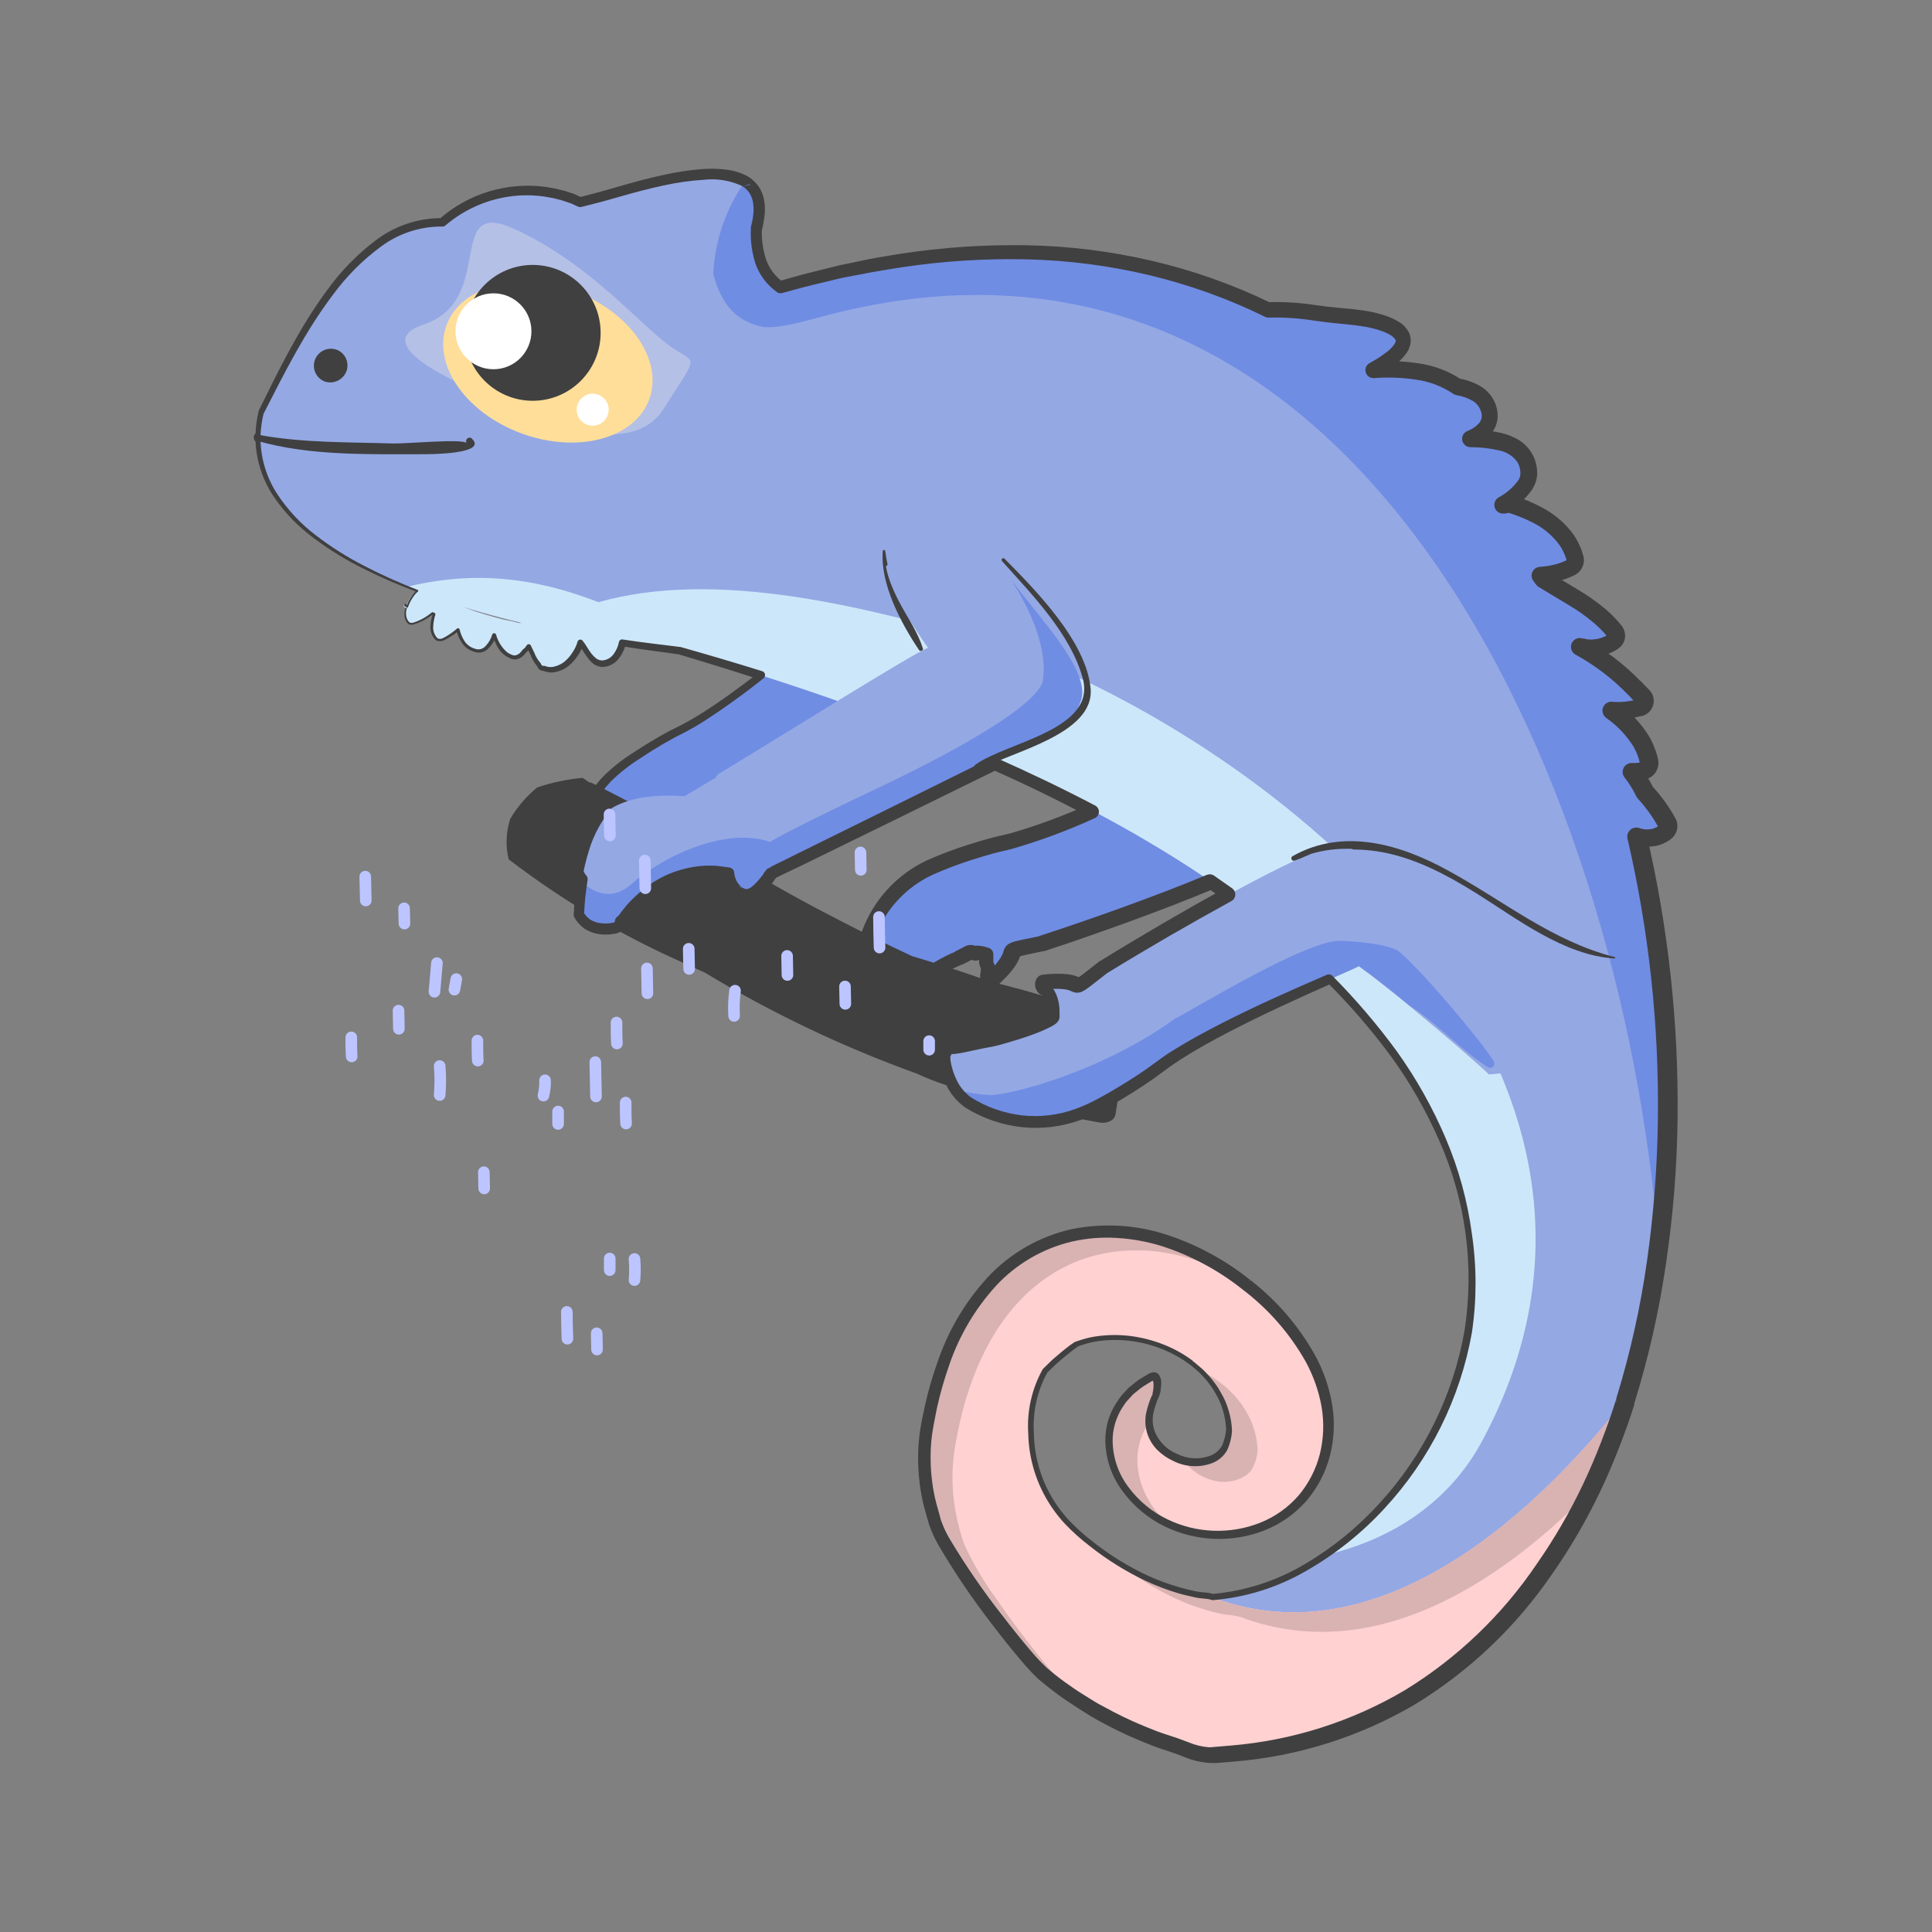
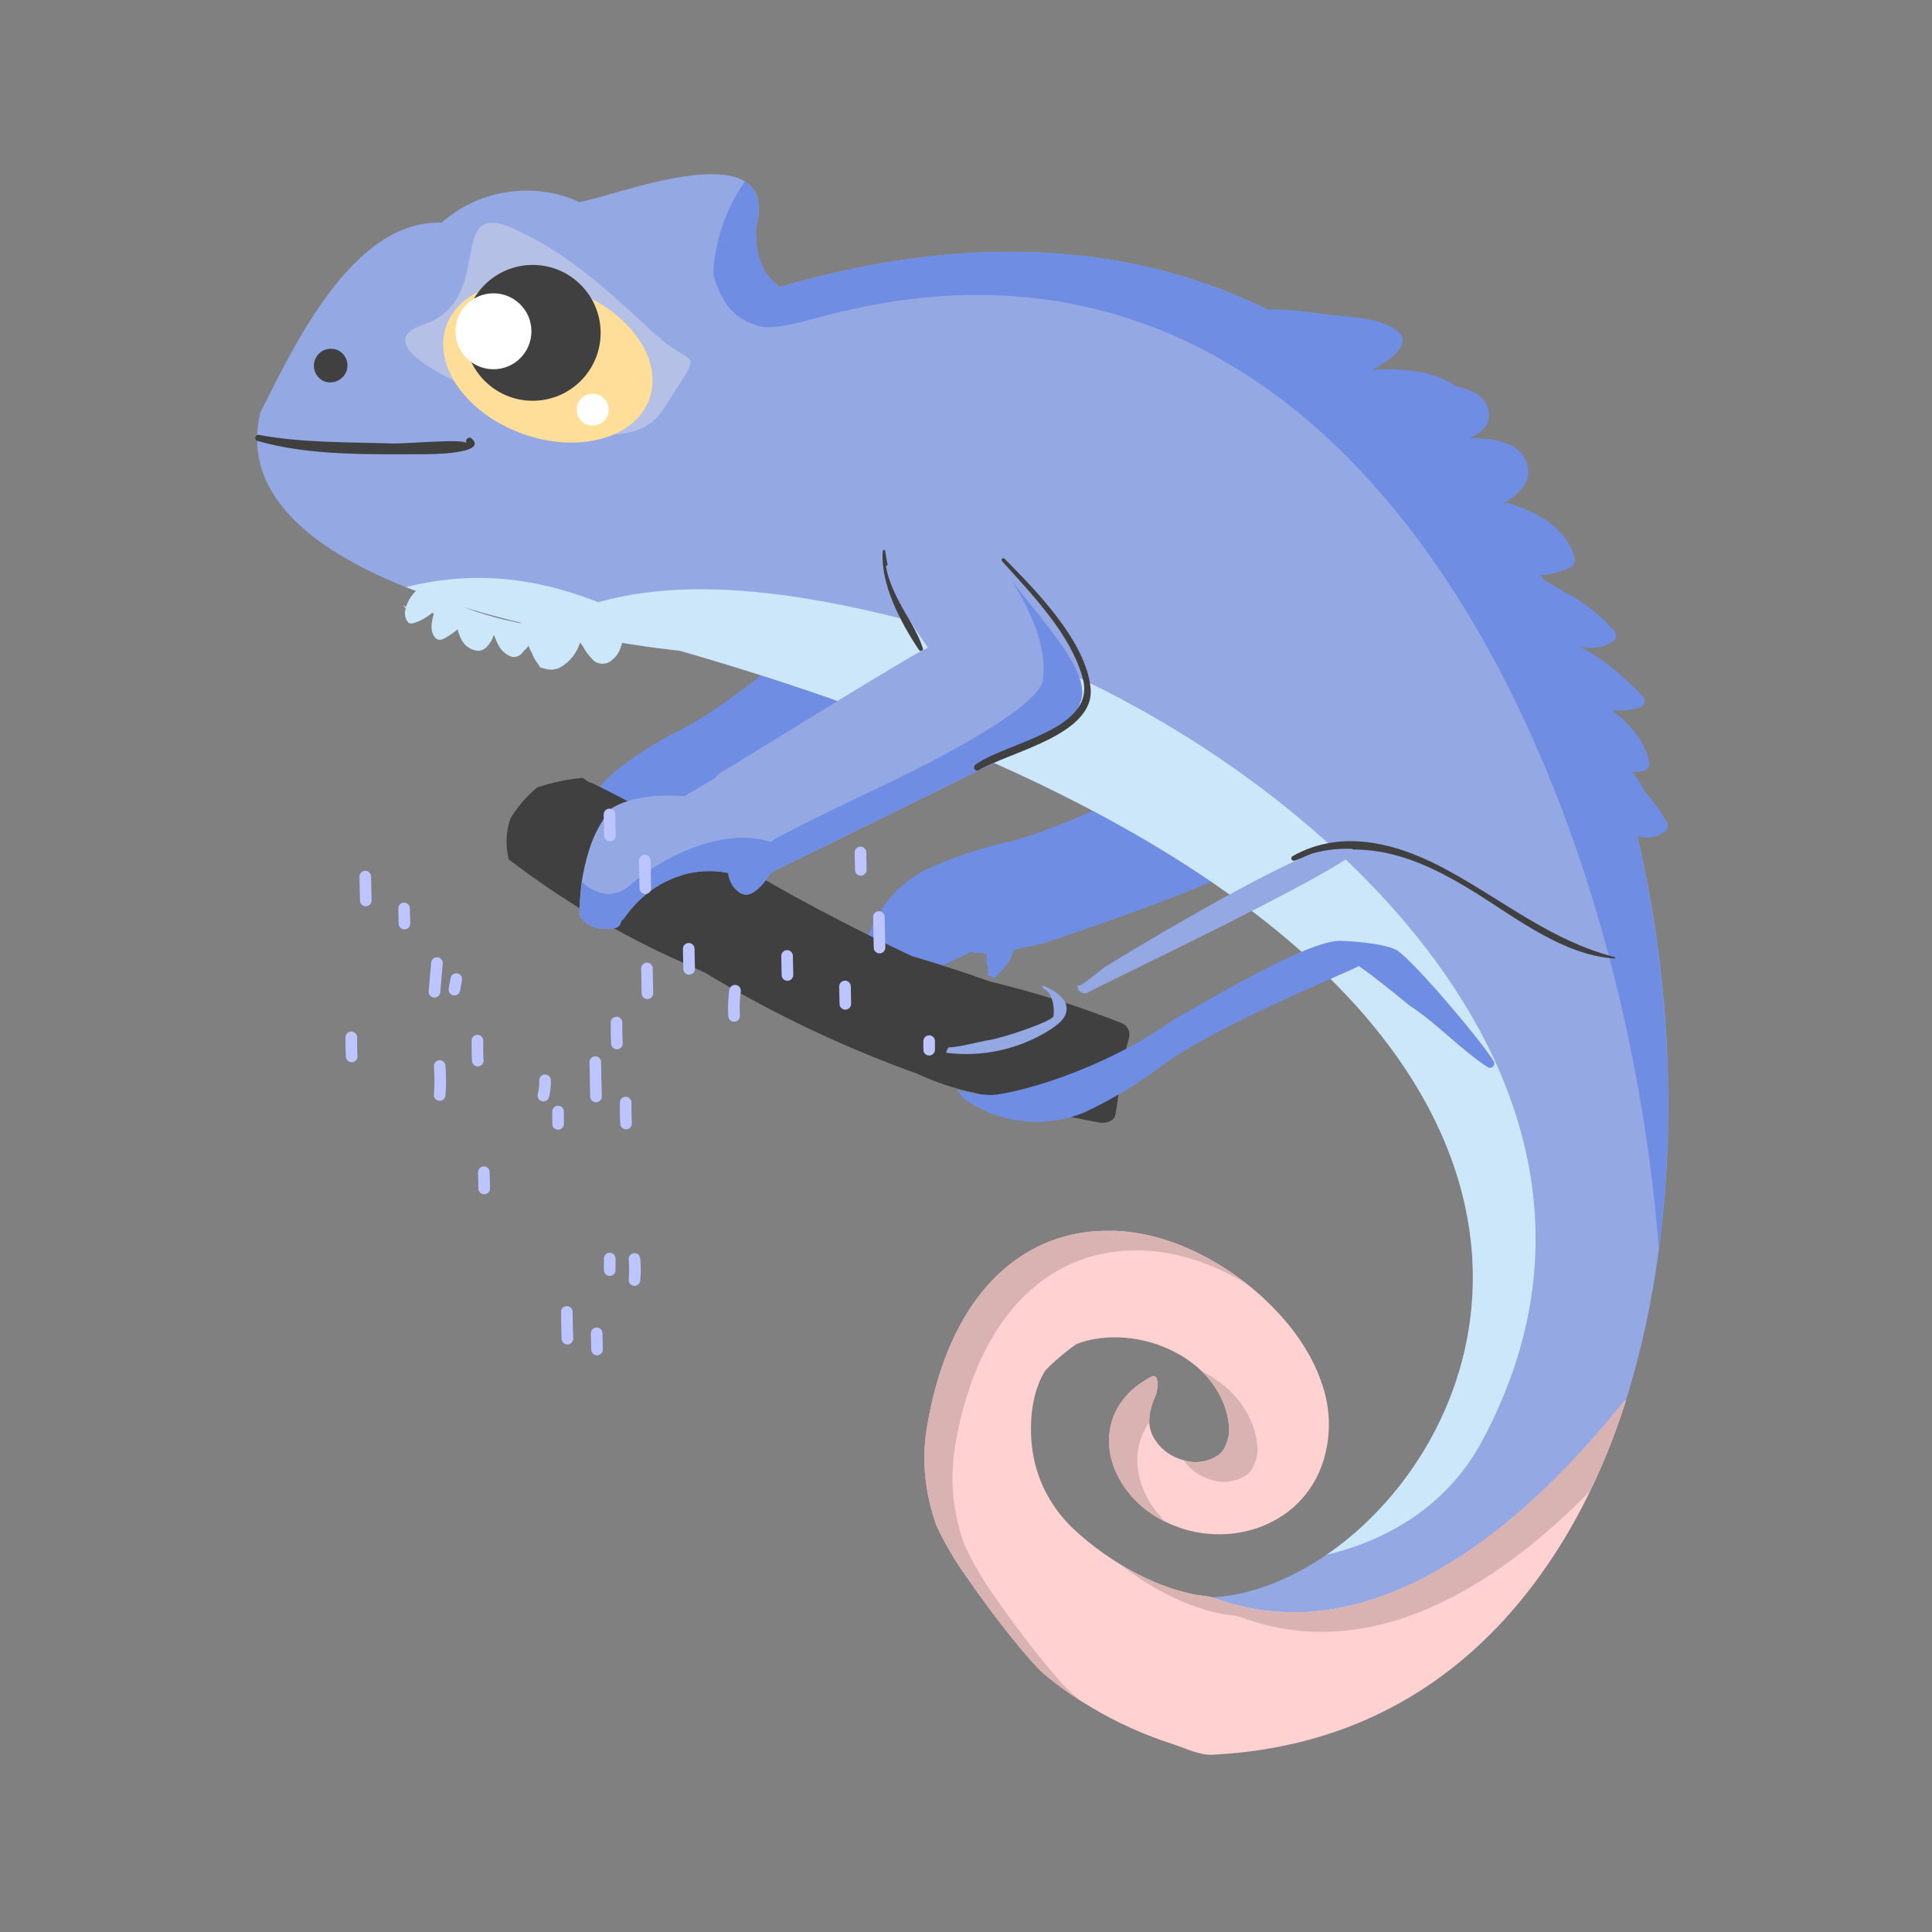
<svg xmlns="http://www.w3.org/2000/svg" width="1500px" height="1500px" viewBox="0 0 1500 1500" version="1.1">
  <rect x="0" y="0" width="1500" height="1500" fill="#808080" stroke="none" />
  <title>Animals / Chameleon</title>
  <desc>Created with Sketch.</desc>
  <g id="Animals-/-Chameleon" stroke="none" stroke-width="1" fill="none" fill-rule="evenodd">
    <g id="Parts-/-Back" fill="#FFFFFF" fill-opacity="0">
      <rect id="Rectangle" x="0" y="0" width="1500" height="1500" />
    </g>
    <g id="Group" transform="translate(197, 131)">
      <path d="M280.172,565.858 C281.663,566.091 283.181,566.091 284.672,565.858 C287.165,560.519 290.179,555.44 293.672,550.693 C300.413,540.737 308.834,532.028 318.557,524.953 C320.627,523.108 322.787,521.263 324.947,519.418 C326.205,518.3 328.064,518.189 329.447,519.148 L330.932,518.068 C333.104,517.498 335.37,517.376 337.592,517.708 C337.957,518.946 338.227,520.21 338.402,521.488 C338.594,523.228 339.428,524.832 340.742,525.988 C341.366,527.906 341.67,529.912 341.642,531.928 C341.562,533.576 342.127,535.19 343.217,536.428 L346.952,533.188 C366.392,502.813 341.552,516.493 374.897,500.563 C380.837,497.053 502.292,421.048 519.887,396.118 C496.667,379.378 474.527,361.333 452.612,342.883 L452.882,344.323 C452.861,344.488 452.861,344.654 452.882,344.818 L452.882,345.628 C448.742,347.653 371.882,416.188 330.122,436.213 C312.311,445.235 295.456,456.03 279.812,468.433 C259.022,486.511 248.217,513.499 250.787,540.928 C252.767,558.118 277.787,566.488 280.172,565.858 Z" id="Path" fill="#708DE4" fill-rule="nonzero" />
-       <path d="M496.667,645.508 C498.192,646.181 499.82,646.592 501.482,646.723 C505.53,641.793 510.051,637.271 514.982,633.223 C524.548,624.562 535.54,617.62 547.472,612.703 L555.572,608.518 C557.103,607.833 558.899,608.174 560.072,609.373 L561.872,608.608 C564.273,608.592 566.656,609.035 568.892,609.913 C569.026,611.305 569.026,612.707 568.892,614.098 C568.629,616.027 569.094,617.984 570.197,619.588 C570.364,621.736 570.166,623.897 569.612,625.978 C569.082,627.686 569.26,629.534 570.107,631.108 L574.832,628.678 C602.822,601.948 573.437,609.868 612.227,601.678 C619.337,599.563 765.227,551.053 790.067,529.678 C770.087,506.368 751.547,481.888 733.367,457.093 C733.367,457.588 733.367,458.128 733.367,458.623 C733.345,458.803 733.345,458.984 733.367,459.163 C733.345,459.463 733.345,459.764 733.367,460.063 C728.507,461.143 630.902,513.118 582.302,523.423 C561.438,528.33 541.117,535.31 521.642,544.258 C495.358,557.845 477.22,583.252 472.907,612.523 C469.802,630.433 494.012,645.553 496.667,645.508 Z" id="Path" fill="#708DE4" fill-rule="nonzero" />
+       <path d="M496.667,645.508 C498.192,646.181 499.82,646.592 501.482,646.723 C505.53,641.793 510.051,637.271 514.982,633.223 C524.548,624.562 535.54,617.62 547.472,612.703 L555.572,608.518 C557.103,607.833 558.899,608.174 560.072,609.373 L561.872,608.608 C564.273,608.592 566.656,609.035 568.892,609.913 C569.026,611.305 569.026,612.707 568.892,614.098 C568.629,616.027 569.094,617.984 570.197,619.588 C570.364,621.736 570.166,623.897 569.612,625.978 L574.832,628.678 C602.822,601.948 573.437,609.868 612.227,601.678 C619.337,599.563 765.227,551.053 790.067,529.678 C770.087,506.368 751.547,481.888 733.367,457.093 C733.367,457.588 733.367,458.128 733.367,458.623 C733.345,458.803 733.345,458.984 733.367,459.163 C733.345,459.463 733.345,459.764 733.367,460.063 C728.507,461.143 630.902,513.118 582.302,523.423 C561.438,528.33 541.117,535.31 521.642,544.258 C495.358,557.845 477.22,583.252 472.907,612.523 C469.802,630.433 494.012,645.553 496.667,645.508 Z" id="Path" fill="#708DE4" fill-rule="nonzero" />
      <path d="M408.422,91.873 C392.222,80.083 389.702,63.973 389.837,46.603 C409.052,-23.642 304.337,12.313 267.392,22.393 L253.082,26.038 C250.742,25.183 248.897,24.058 246.557,23.203 C212.091,10.449 173.407,17.619 145.802,41.878 C76.907,39.673 31.637,136.918 5.132,189.253 C-26.683,321.418 250.742,365.293 330.977,374.338 C1225.622,631.243 936.452,1098.838 744.527,1109.143 L744.527,1109.143 L710.642,1174.438 C1276.427,1377.838 1261.397,-156.797 408.422,91.873 Z" id="Path" fill="#94A8E4" />
      <path d="M408.422,91.873 C933.392,-61.532 1140.752,461.458 1090.937,838.558 C1061.822,465.823 853.112,7.138 445.547,113.653 C427.547,118.153 410.447,123.913 395.642,122.923 C377.867,119.053 364.142,109.423 356.762,81.748 C358.014,55.894 366.581,30.926 381.467,9.748 C390.827,15.913 394.967,27.298 389.837,46.378 C389.837,63.748 392.222,79.858 408.422,91.648 L408.422,91.873 Z" id="Path" fill="#708DE4" />
      <path d="M832.907,1076.248 C996.347,964.063 1091.747,593.038 330.977,374.248 C289.352,369.748 194.942,355.303 118.217,324.748 C160.472,314.443 207.857,313.138 267.572,336.538 C357.572,311.158 472.367,337.483 592.652,374.788 C804.152,455.518 1105.112,702.028 954.632,986.113 C929.072,1034.758 884.927,1063.603 833.132,1076.113 L832.907,1076.248 Z" id="Path" fill="#CDE7FA" />
      <path d="M63.767,140.338 C57.055,138.28 49.908,141.84 47.508,148.438 C45.109,155.035 48.3,162.356 54.767,165.088 C61.711,167.609 69.391,164.079 72.002,157.168 C73.191,153.864 73.003,150.22 71.48,147.055 C69.957,143.891 67.226,141.471 63.902,140.338 L63.767,140.338 Z" id="Path" fill="#404041" />
      <path d="M220.097,480.358 C211.754,487.189 204.672,495.429 199.172,504.703 C195.81,514.88 195.388,525.798 197.957,536.203 C239.772,568.204 285.222,595.15 333.362,616.483 L350.237,624.133 C402.309,655.614 457.373,681.858 514.622,702.478 C529.084,709.201 544.275,714.229 559.892,717.463 C577.292,722.713 594.767,727.393 612.317,731.503 C614.027,732.043 615.782,732.538 617.537,732.943 C618.177,733.053 618.831,733.053 619.472,732.943 C631.937,735.778 644.447,738.388 656.912,740.548 C661.412,741.358 668.162,739.693 669.107,734.023 C672.437,714.223 673.832,694.153 679.547,674.848 C680.938,669.915 678.202,664.761 673.337,663.148 C640.364,650.121 606.515,639.43 572.042,631.153 C565.337,628.813 558.542,626.428 551.882,624.178 C538.382,619.678 524.882,615.403 511.382,611.443 C486.137,599.743 461.342,587.098 436.772,574.138 C378.272,543.223 322.202,505.828 262.577,476.938 C261.905,476.601 261.168,476.417 260.417,476.398 C258.752,475.183 257.042,474.058 255.332,472.933 C243.336,474.018 231.51,476.51 220.097,480.358 L220.097,480.358 Z" id="Path" fill="#404041" fill-rule="nonzero" />
      <path d="M1097.552,508.123 C1092.835,499.398 1087.029,491.309 1080.272,484.048 C1077.533,478.408 1074.166,473.095 1070.237,468.208 C1073.115,468.344 1075.999,468.148 1078.832,467.623 C1082.06,466.844 1084.064,463.617 1083.332,460.378 C1079.957,443.818 1068.032,430.498 1054.262,420.418 C1061.49,421.007 1068.765,420.352 1075.772,418.483 C1077.614,418.071 1079.094,416.705 1079.652,414.901 C1080.21,413.098 1079.76,411.134 1078.472,409.753 C1076.897,408.133 1075.277,406.468 1073.612,404.848 C1073.127,404.116 1072.5,403.488 1071.767,403.003 C1059.401,390.203 1045.152,379.368 1029.512,370.873 C1038.085,373.298 1047.282,372.042 1054.892,367.408 C1056.395,366.589 1057.435,365.121 1057.707,363.43 C1057.98,361.74 1057.456,360.019 1056.287,358.768 C1045.592,346.578 1032.73,336.477 1018.352,328.978 C1012.637,325.648 1006.922,322.138 1001.162,318.763 C1000.352,317.653 999.542,316.573 998.732,315.523 C1006.963,315.104 1015.027,313.038 1022.447,309.448 C1024.961,308.131 1026.272,305.286 1025.642,302.518 C1019.567,279.073 996.302,266.023 972.632,259.318 C972.009,259.957 971.21,260.395 970.337,260.578 L969.257,260.578 C980.372,254.233 990.182,244.828 989.552,235.243 C988.157,213.868 967.052,209.188 944.057,209.053 C954.317,204.553 961.562,197.803 958.322,186.553 C955.307,176.023 945.407,171.343 934.022,169.228 C917.237,157.033 891.722,154.468 868.502,156.178 C885.062,147.178 903.737,132.913 882.362,122.338 C866.972,114.688 845.327,114.958 828.362,112.528 C808.517,109.648 788.222,107.218 768.557,112.078 C764.751,113.147 762.464,117.025 763.368,120.873 C764.273,124.72 768.049,127.172 771.932,126.433 C773.417,126.028 774.947,125.758 776.432,125.443 C776.616,128.366 778.585,130.872 781.382,131.743 C783.299,132.452 785.176,133.264 787.007,134.173 C786.912,136.056 787.653,137.884 789.032,139.168 C800.642,150.958 814.637,159.778 828.002,169.453 C826.486,172.793 827.586,176.74 830.612,178.813 C846.272,189.208 859.502,205.543 877.232,212.698 C878.687,213.287 880.193,213.739 881.732,214.048 C881.949,217.32 884.009,220.183 887.042,221.428 C888.008,223.991 890.384,225.751 893.117,225.928 C896.417,229.828 899.837,233.608 903.377,237.268 C914.762,252.118 925.337,269.623 945.722,268.768 C948.052,268.624 950.36,268.232 952.607,267.598 C958.897,281.047 967.572,293.244 978.212,303.598 C976.811,304.809 975.974,306.544 975.897,308.393 C975.82,310.243 976.511,312.041 977.807,313.363 C977.258,314.858 977.441,316.524 978.302,317.863 C986.807,331.363 996.302,344.233 1004.672,357.733 C1005.019,358.272 1005.444,358.758 1005.932,359.173 L1005.932,359.173 C1005.902,361.585 1007.4,363.751 1009.667,364.573 L1010.792,367.408 C1010.814,368.153 1011.12,368.861 1011.647,369.388 L1012.052,370.243 C1011.039,370.8 1010.313,371.762 1010.055,372.888 C1009.797,374.014 1010.033,375.197 1010.702,376.138 C1019.027,387.568 1024.697,403.408 1035.812,412.633 L1035.812,412.633 L1035.812,412.633 C1036.111,413.036 1036.476,413.386 1036.892,413.668 C1035.932,414.93 1036.152,416.725 1037.387,417.718 L1040.537,420.463 C1039.297,421.642 1039.088,423.543 1040.042,424.963 C1043.865,432.33 1047.056,440.008 1049.582,447.913 C1048.034,448.984 1047.19,450.811 1047.377,452.683 C1049.68,467.86 1049.574,483.305 1047.062,498.448 C1046.258,501.205 1047.378,504.162 1049.807,505.693 C1063.307,512.938 1079.282,525.808 1094.582,515.368 C1097.348,514.134 1098.656,510.944 1097.552,508.123 L1097.552,508.123 Z M944.822,253.783 C945.047,252.613 945.362,251.443 945.632,250.318 C946.22,250.877 946.887,251.347 947.612,251.713 C948.309,252.186 949.066,252.564 949.862,252.838 C948.211,253.293 946.525,253.609 944.822,253.783 L944.822,253.783 Z" id="Shape" fill="#708DE4" fill-rule="nonzero" />
      <path d="M118.037,341.488 C117.497,340.903 117.002,340.273 116.507,339.688 C116.012,339.103 116.507,339.688 116.507,339.418 L116.507,338.653 C117.002,339.283 117.452,339.958 117.992,340.588 C119.358,336.55 121.481,332.808 124.247,329.563 C125.235,328.385 126.527,327.498 127.982,326.998 C130.502,325.738 133.697,325.288 134.597,326.998 C134.899,327.565 135.245,328.106 135.632,328.618 C137.882,326.998 141.077,326.053 142.607,327.538 C154.127,339.013 174.107,344.818 193.997,350.038 C197.956,350.713 201.877,351.599 205.742,352.693 L205.742,352.693 C209.173,352.708 212.602,352.482 216.002,352.018 C217.199,351.725 218.449,351.725 219.647,352.018 C228.432,351.255 237.282,352.047 245.792,354.358 C255.872,356.203 266.987,357.463 276.887,359.623 C279.362,359.623 281.882,359.623 284.447,359.623 C287.012,359.623 288.002,360.928 287.282,362.413 L287.282,362.413 C286.112,367.543 285.212,375.913 278.282,381.358 C274.421,385.073 268.416,385.38 264.197,382.078 C260.58,378.66 257.541,374.678 255.197,370.288 C254.972,369.883 254.207,368.983 253.352,367.813 C250.968,375.823 245.648,382.637 238.457,386.893 C234.324,389.227 229.351,389.542 224.957,387.748 C223.762,387.922 222.574,387.398 221.897,386.398 L220.952,384.688 C218.875,382.297 217.272,379.533 216.227,376.543 C215.086,374.562 214.122,372.484 213.347,370.333 L211.997,372.178 C211.476,372.859 210.836,373.439 210.107,373.888 C209.522,374.608 208.982,375.328 208.397,376.003 C206.488,378.353 203.46,379.488 200.477,378.973 C191.477,375.778 189.182,368.713 186.437,361.828 C185.43,365.35 183.54,368.557 180.947,371.143 C178.965,373.421 175.974,374.553 172.982,374.158 C163.487,372.313 160.202,365.158 158.312,357.598 C154.95,360.476 151.266,362.953 147.332,364.978 C145.589,365.974 143.45,365.974 141.707,364.978 C136.577,360.028 137.657,352.873 139.862,345.403 L138.602,344.773 C134.404,348.347 129.541,351.054 124.292,352.738 C122.896,353.309 121.314,353.192 120.017,352.423 C117.468,349.386 116.715,345.227 118.037,341.488 L118.037,341.488 Z" id="Path" fill="#CDE7FA" fill-rule="nonzero" />
      <path d="M4.052,206.668 C38.747,213.013 73.622,212.203 108.677,213.328 C117.677,213.598 163.127,209.368 165.197,213.058 C163.757,210.448 166.907,207.253 169.292,209.503 C182.432,221.788 134.867,221.653 132.527,221.653 C90.317,221.653 43.742,223.048 3.152,211.393 C1.847,211.145 0.991,209.886 1.239,208.581 C1.488,207.276 2.747,206.42 4.052,206.668 Z" id="Path" fill="#404041" fill-rule="nonzero" />
      <path d="M744.437,1109.233 C740.547,1108.313 736.589,1107.711 732.602,1107.433 C719.119,1104.824 706.013,1100.546 693.587,1094.698 L693.587,1094.698 L686.927,1091.503 C668.322,1081.918 651.134,1069.803 635.852,1055.503 L633.692,1053.343 C623.663,1043.235 615.807,1031.184 610.607,1017.928 C606.831,1008.248 604.541,998.053 603.812,987.688 C602.417,968.563 604.982,948.403 614.567,933.058 C615.872,931.573 618.572,928.963 621.767,926.083 C627.113,921.227 632.765,916.718 638.687,912.583 C641.235,911.539 643.851,910.667 646.517,909.973 C656.314,907.573 666.436,906.782 676.487,907.633 C693.964,909.03 710.776,914.954 725.267,924.823 L726.752,925.858 C727.202,926.218 727.697,926.533 728.147,926.938 C728.492,927.136 728.81,927.378 729.092,927.658 C738.173,934.466 745.564,943.273 750.692,953.398 C754.743,961.351 757.031,970.085 757.397,979.003 C757.181,984.762 755.459,990.364 752.402,995.248 C751.447,996.489 750.344,997.607 749.117,998.578 C741.03,1004.226 730.741,1005.696 721.397,1002.538 C710.912,999.744 702.169,992.513 697.457,982.738 C692.957,971.578 696.062,962.623 699.977,952.858 C701.102,952.138 704.747,933.688 696.467,938.053 C649.037,963.343 657.497,1017.478 697.502,1044.433 C699.576,1045.879 701.724,1047.216 703.937,1048.438 C750.512,1074.403 814.322,1056.853 830.792,1002.133 C836.355,983.426 836.041,963.462 829.892,944.938 C827.357,937.023 824.072,929.369 820.082,922.078 C813.345,909.981 805.154,898.752 795.692,888.643 C773.389,864.432 745.769,845.731 715.007,834.013 L711.947,833.023 C704.925,830.564 697.737,828.609 690.437,827.173 C683.49,825.796 676.451,824.938 669.377,824.608 L665.192,824.608 C651.569,824.275 637.987,826.222 625.007,830.368 L623.747,830.728 C615.144,833.599 606.9,837.449 599.177,842.203 C563.177,864.118 535.547,906.868 523.667,971.713 C519.397,992.954 519.827,1014.872 524.927,1035.928 C526.164,1041.22 527.666,1046.447 529.427,1051.588 L530.102,1053.433 C536.935,1067.99 545.132,1081.867 554.582,1094.878 C575.687,1125.568 603.542,1160.218 614.162,1169.128 C625.397,1178.447 637.343,1186.873 649.892,1194.328 C670.076,1206.421 691.595,1216.131 714.017,1223.263 C724.097,1226.548 734.087,1231.903 744.482,1231.363 C949.772,1220.968 1033.922,1055.863 1065.197,956.863 C1069.292,943.723 916.922,1174.213 744.437,1109.233 Z" id="Path" fill="#FFD1D1" fill-rule="nonzero" />
      <path d="M732.602,1107.433 C719.119,1104.824 706.013,1100.546 693.587,1094.698 L693.587,1094.698 L686.927,1091.503 C682.067,1089.028 677.297,1086.328 672.617,1083.493 C683.838,1092.352 695.895,1100.099 708.617,1106.623 C710.777,1107.748 713.117,1108.828 715.277,1109.863 L715.277,1109.863 C727.711,1115.69 740.814,1119.968 754.292,1122.598 C758.279,1122.873 762.238,1123.475 766.127,1124.398 C876.782,1166.068 979.157,1086.193 1037.207,1027.018 C1048.173,1004.373 1057.468,980.956 1065.017,956.953 C1069.157,943.723 916.787,1174.213 744.302,1109.233 C740.456,1108.32 736.544,1107.718 732.602,1107.433 L732.602,1107.433 Z" id="Path" fill="#D9B2B2" fill-rule="nonzero" />
      <path d="M703.892,1048.663 C705.332,1049.473 706.817,1050.238 708.392,1050.958 C685.487,1029.133 678.512,996.958 695.342,973.153 C695.395,966.219 696.93,959.377 699.842,953.083 C700.967,952.363 704.612,933.913 696.332,938.278 C648.902,963.568 657.362,1017.703 697.367,1044.658 C699.47,1046.107 701.648,1047.443 703.892,1048.663 L703.892,1048.663 Z" id="Path" fill="#D9B2B2" fill-rule="nonzero" />
      <path d="M635.942,1184.338 C625.322,1175.338 597.467,1140.823 576.362,1110.133 C566.906,1097.134 558.723,1083.255 551.927,1068.688 C551.657,1068.058 551.432,1067.428 551.207,1066.843 C549.431,1061.707 547.929,1056.479 546.707,1051.183 C541.563,1030.134 541.118,1008.21 545.402,986.968 C557.282,922.123 585.047,879.373 620.912,857.458 C628.635,852.704 636.879,848.854 645.482,845.983 L646.742,845.578 C659.74,841.447 673.337,839.515 686.972,839.863 L691.112,839.863 C698.188,840.171 705.229,841.028 712.172,842.428 C719.471,843.848 726.659,845.788 733.682,848.233 L736.742,849.268 C748.474,853.587 759.75,859.059 770.402,865.603 C753.664,852.272 734.942,841.644 714.917,834.103 L711.857,833.113 C704.835,830.654 697.647,828.699 690.347,827.263 C683.4,825.886 676.361,825.028 669.287,824.698 L665.102,824.698 C651.479,824.365 637.897,826.312 624.917,830.458 L623.657,830.818 C615.054,833.689 606.81,837.539 599.087,842.293 C563.087,864.208 535.457,906.958 523.577,971.803 C519.307,993.044 519.737,1014.962 524.837,1036.018 C526.074,1041.31 527.576,1046.537 529.337,1051.678 L530.012,1053.523 C536.845,1068.08 545.042,1081.957 554.492,1094.968 C575.597,1125.658 603.452,1160.308 614.072,1169.218 C623.54,1177.062 633.522,1184.263 643.952,1190.773 C641.297,1188.703 638.597,1186.543 635.942,1184.338 Z" id="Path" fill="#D9B2B2" fill-rule="nonzero" />
      <path d="M750.647,953.623 C754.698,961.576 756.986,970.31 757.352,979.228 C757.136,984.987 755.414,990.589 752.357,995.473 C751.402,996.714 750.299,997.832 749.072,998.803 C741.192,1004.278 731.22,1005.791 722.072,1002.898 C727.276,1010.158 734.774,1015.453 743.357,1017.928 C752.708,1021.073 762.998,1019.587 771.077,1013.923 C772.328,1012.964 773.447,1011.844 774.407,1010.593 C777.431,1005.713 779.137,1000.131 779.357,994.393 C778.991,985.475 776.703,976.741 772.652,968.788 C767.524,958.663 760.133,949.856 751.052,943.048 C750.759,942.767 750.443,942.511 750.107,942.283 L748.712,941.248 L747.272,940.213 C743.579,937.708 739.731,935.439 735.752,933.418 C741.862,939.229 746.903,946.068 750.647,953.623 L750.647,953.623 Z" id="Path" fill="#D9B2B2" fill-rule="nonzero" />
      <path d="M488.387,296.893 C488.387,295.858 490.187,295.543 490.322,296.893 C492.233,311.711 496.662,326.093 503.417,339.418 C508.727,350.398 515.882,360.748 519.527,372.403 C520.157,374.338 517.457,375.058 516.467,373.618 C502.562,352.828 486.362,322.498 488.387,296.893 Z" id="Path" fill="#404041" fill-rule="nonzero" />
      <path d="M252.767,579.178 C254.947,583.152 258.358,586.31 262.487,588.178 C263.333,588.594 264.224,588.911 265.142,589.123 C268.525,590.126 272.07,590.462 275.582,590.113 C277.067,590.113 278.552,589.798 280.082,589.528 C282.904,589.178 285.056,586.835 285.167,583.993 C286.115,583.464 286.931,582.725 287.552,581.833 C290.584,577.51 293.971,573.446 297.677,569.683 C298.855,568.43 300.102,567.243 301.412,566.128 C310.019,558.237 320.248,552.324 331.382,548.803 C332.856,548.271 334.358,547.821 335.882,547.453 C337.464,547.02 339.072,546.69 340.697,546.463 C346.631,545.376 352.677,545.028 358.697,545.428 L358.922,545.428 C362.098,545.645 365.256,546.081 368.372,546.733 L368.867,546.733 C368.609,547.584 368.609,548.493 368.867,549.343 C369.052,549.943 369.278,550.529 369.542,551.098 C370.907,555.143 373.331,558.748 376.562,561.538 L376.562,561.538 C377.11,562.013 377.734,562.393 378.407,562.663 C379.804,563.347 381.354,563.657 382.907,563.563 C390.332,563.248 399.512,550.063 399.647,549.208 C400.592,548.218 401.402,547.093 402.257,546.013 C402.842,546.013 623.612,437.428 633.422,432.073 C634.967,431.267 636.143,429.898 636.707,428.248 C637.348,426.722 637.786,425.119 638.012,423.478 C640.847,405.883 626.717,374.608 609.842,346.618 C603.08,335.324 595.735,324.389 587.837,313.858 C583.337,307.963 579.242,302.788 575.552,298.738 C560.756,294.114 545.527,291.008 530.102,289.468 C524.18,290.843 518.395,292.756 512.822,295.183 C504.853,298.558 497.435,303.108 490.817,308.683 C494.147,328.618 510.797,353.683 523.487,371.953 C512.102,376.183 413.237,438.193 367.067,466.138 C366.624,466.353 366.202,466.61 365.807,466.903 L361.577,469.468 C361.049,469.739 360.576,470.106 360.182,470.548 C359.535,471.16 359.042,471.916 358.742,472.753 C350.642,477.613 342.542,482.413 334.442,487.153 C314.462,485.848 294.212,487.153 278.372,496.153 C270.165,505.724 264.035,516.895 260.372,528.958 C257.835,537.004 255.924,545.233 254.657,553.573 C253.597,562.071 252.966,570.617 252.767,579.178 Z" id="Path" fill="#94A8E4" fill-rule="nonzero" />
      <path d="M252.767,579.178 C254.947,583.152 258.358,586.31 262.487,588.178 C263.333,588.594 264.224,588.911 265.142,589.123 L265.142,589.123 C268.511,590.116 272.037,590.467 275.537,590.158 C277.022,590.158 278.507,589.843 280.037,589.573 C282.859,589.223 285.011,586.88 285.122,584.038 C286.07,583.509 286.886,582.77 287.507,581.878 C290.539,577.555 293.926,573.491 297.632,569.728 C298.81,568.475 300.057,567.288 301.367,566.173 C309.974,558.282 320.203,552.369 331.337,548.848 C332.811,548.316 334.313,547.866 335.837,547.498 C337.419,547.065 339.027,546.735 340.652,546.508 C346.589,545.445 352.632,545.098 358.652,545.473 L358.877,545.473 C362.051,545.712 365.207,546.148 368.327,546.778 C368.565,549.387 369.266,551.931 370.397,554.293 C371.801,557.273 373.995,559.81 376.742,561.628 L376.742,561.628 C377.137,561.897 377.559,562.123 378.002,562.303 C378.18,562.342 378.364,562.342 378.542,562.303 C378.521,562.392 378.521,562.485 378.542,562.573 C379.939,563.257 381.489,563.567 383.042,563.473 C390.467,563.158 399.647,549.973 399.782,549.118 C400.727,548.128 401.537,547.003 402.392,545.923 C402.977,545.923 623.747,437.338 633.557,431.983 C635.449,429.341 636.963,426.449 638.057,423.388 C639.902,419.248 641.522,414.973 641.792,414.388 C648.767,397.963 630.182,372.403 609.887,346.888 C602.417,337.483 594.677,327.988 587.882,318.988 C589.592,321.778 618.797,363.988 612.407,398.818 C603.002,423.973 508.907,469.333 483.932,481.123 C468.902,488.278 411.212,515.728 400.907,522.703 C368.912,511.408 320.852,530.758 291.512,556.858 C277.157,568.333 263.657,561.853 254.882,553.798 C253.754,562.218 253.048,570.688 252.767,579.178 Z" id="Path" fill="#708DE4" fill-rule="nonzero" />
      <path d="M278.867,496.333 C294.707,487.333 314.867,486.028 334.937,487.333 C343.037,482.593 351.137,477.793 359.237,472.933 C359.537,472.096 360.03,471.34 360.677,470.728 L366.302,467.083 C366.697,466.79 367.119,466.533 367.562,466.318 C410.312,440.443 498.062,385.318 519.977,374.023 C528.711,373.269 537.506,373.708 546.122,375.328 C535.502,382.708 365.312,501.868 361.622,503.038 C330.122,502.003 272.297,521.893 258.122,540.253 C259.562,528.328 270.767,505.333 278.867,496.333 Z" id="Path" fill="#94A8E4" fill-rule="nonzero" style="mix-blend-mode: overlay;" />
      <path d="M560.342,462.673 C584.507,445.213 654.527,435.673 643.637,395.623 C634.367,361.378 604.172,330.463 580.997,304.678 C580.475,304.144 580.485,303.288 581.019,302.766 C581.554,302.244 582.41,302.254 582.932,302.788 C607.367,327.538 645.932,366.553 649.712,403.048 C653.492,439.543 586.712,452.818 562.727,466.993 C559.892,468.523 557.867,464.338 560.342,462.673 Z" id="Path" fill="#404041" fill-rule="nonzero" />
-       <path d="M540.767,706.123 C543.734,714.005 549.061,720.778 556.022,725.518 C582.654,742.076 615.622,744.822 644.627,732.898 C665.244,723.258 684.842,711.575 703.127,698.023 C744.752,665.758 853.697,622.378 857.882,619.183 C858.107,619.403 858.365,619.585 858.647,619.723 L859.097,620.083 C868.097,626.518 882.137,637.498 896.672,649.513 C924.077,672.013 953.957,697.933 958.952,703.153 C1005.122,700.858 1046.207,667.648 1032.122,610.768 C1019.567,600.643 895.502,547.363 854.057,529.768 L849.152,527.743 L842.672,525.088 C835.181,526.214 827.891,528.412 821.027,531.613 C770.312,552.493 666.002,616.123 660.287,619.813 C643.952,632.503 642.287,634.528 639.587,633.808 C636.887,633.088 633.647,629.308 612.902,631.603 C612.065,632.12 611.707,633.155 612.047,634.078 C612.222,635.154 612.782,636.129 613.622,636.823 C619.877,639.118 621.947,651.448 620.867,657.883 C620.192,661.663 581.672,675.163 568.262,676.873 C561.737,678.043 546.437,682.228 539.462,682.048 C538.625,683.256 537.959,684.574 537.482,685.963 L537.167,686.818 C536.267,688.123 537.032,696.673 540.767,706.123 Z" id="Path" fill="#94A8E4" fill-rule="nonzero" />
      <path d="M806.537,533.728 C846.272,511.228 891.002,524.728 928.037,545.293 C971.147,568.918 1008.137,599.653 1056.647,612.073 C1056.898,612.145 1057.071,612.375 1057.071,612.636 C1057.071,612.897 1056.898,613.127 1056.647,613.198 C1016.867,610.633 981.002,582.328 948.422,562.033 C902.387,533.368 860.852,517.708 807.932,537.283 C807.005,537.482 806.071,536.981 805.725,536.098 C805.378,535.216 805.722,534.213 806.537,533.728 Z" id="Path" fill="#404041" fill-rule="nonzero" />
      <path d="M647.867,639.433 C655.157,634.933 828.407,552.853 853.247,532.288 C853.932,531.68 854.255,530.762 854.102,529.858 C854.012,528.845 853.184,528.055 852.167,528.013 L849.197,528.013 C839.68,527.88 830.198,529.185 821.072,531.883 C770.357,552.763 666.047,616.393 660.332,620.083 C643.997,632.773 642.332,634.798 639.632,634.078 C639.36,636.157 640.305,638.207 642.062,639.35 C643.82,640.493 646.077,640.525 647.867,639.433 L647.867,639.433 Z" id="Path" fill="#94A8E4" fill-rule="nonzero" style="mix-blend-mode: overlay;" />
      <path d="M537.527,686.053 C538.037,686.386 538.628,686.573 539.237,686.593 C566.125,689.65 593.268,683.699 616.412,669.673 C623.747,664.903 632.522,659.368 630.947,649.918 C629.777,643.033 618.482,635.878 612.092,634.168 C612.267,635.244 612.827,636.219 613.667,636.913 C619.922,639.208 621.992,651.538 620.912,657.973 C620.237,661.753 581.717,675.253 568.307,676.963 C561.782,678.133 546.482,682.318 539.507,682.138 C538.67,683.346 538.004,684.664 537.527,686.053 Z" id="Path" fill="#94A8E4" fill-rule="nonzero" style="mix-blend-mode: overlay;" />
      <path d="M572.537,719.173 C588.062,718.903 658.037,701.173 714.602,660.313 C730.487,652.168 819.767,597.313 844.607,599.518 C846.542,599.518 876.107,600.643 887.627,606.763 C902.162,616.663 955.127,679.573 962.732,693.118 C963.496,694.409 963.288,696.054 962.227,697.114 C961.167,698.175 959.523,698.382 958.232,697.618 C937.172,684.118 918.587,663.373 896.852,649.333 C882.317,637.318 868.412,626.338 859.277,619.903 L858.827,619.543 C858.545,619.405 858.287,619.223 858.062,619.003 C853.877,622.198 744.932,665.578 703.307,697.843 C685.022,711.395 665.424,723.078 644.807,732.718 C615.802,744.642 582.834,741.896 556.202,725.338 C552.041,722.7 548.508,719.183 545.852,715.033 C554.538,717.524 563.504,718.915 572.537,719.173 Z" id="Path" fill="#708DE4" fill-rule="nonzero" />
      <path d="M208.352,186.733 C208.352,186.733 74.702,140.203 131.852,120.988 C189.002,101.773 147.692,21.988 201.872,46.558 C256.052,71.128 292.682,113.023 318.062,133.813 C343.442,154.603 348.617,138.313 318.377,186.193 C290.252,230.968 208.352,186.733 208.352,186.733 Z" id="Path" fill="#B5C0E6" fill-rule="nonzero" style="mix-blend-mode: multiply;" />
      <ellipse id="Oval" fill="#FFDE99" fill-rule="nonzero" transform="translate(228.354, 150.312) rotate(-70) translate(-228.354, -150.312) " cx="228.354" cy="150.312" rx="58.86" ry="83.79" />
      <circle id="Oval" fill="#404041" fill-rule="nonzero" cx="216.587" cy="127.423" r="52.74" />
      <circle id="Oval" fill="#FFFFFF" fill-rule="nonzero" cx="186.122" cy="126.208" r="29.475" />
      <circle id="Oval" fill="#FFFFFF" fill-rule="nonzero" cx="263.162" cy="187.093" r="12.42" />
-       <path d="M118.712,341.668 C117.973,344.178 118.052,346.857 118.937,349.318 C119.412,350.442 120.117,351.454 121.007,352.288 C122.076,352.714 123.268,352.714 124.337,352.288 C129.464,350.585 134.215,347.912 138.332,344.413 C138.632,344.216 139.021,344.216 139.322,344.413 L139.322,344.413 L140.537,344.998 C140.972,345.185 141.188,345.677 141.032,346.123 C140.046,349.215 139.471,352.422 139.322,355.663 C139.149,358.744 140.2,361.769 142.247,364.078 C142.877,364.798 142.877,364.753 143.642,364.933 C144.327,365.044 145.026,365.044 145.712,364.933 C147.161,364.373 148.548,363.665 149.852,362.818 C152.648,361.161 155.284,359.248 157.727,357.103 C157.964,356.862 158.288,356.725 158.627,356.725 C158.965,356.725 159.29,356.862 159.527,357.103 C159.659,357.242 159.752,357.412 159.797,357.598 C160.577,360.977 161.948,364.192 163.847,367.093 C165.766,369.81 168.563,371.781 171.767,372.673 C174.727,373.816 178.086,372.927 180.092,370.468 C182.427,368.05 184.141,365.1 185.087,361.873 C185.162,361.463 185.402,361.102 185.75,360.872 C186.098,360.643 186.525,360.566 186.932,360.658 C187.457,360.755 187.897,361.111 188.102,361.603 C189.553,366.927 192.524,371.712 196.652,375.373 C197.709,376.143 198.858,376.777 200.072,377.263 C200.592,377.499 201.135,377.679 201.692,377.803 C202.196,377.909 202.717,377.909 203.222,377.803 C204.369,377.525 205.444,377.003 206.372,376.273 C207.308,375.369 208.152,374.375 208.892,373.303 L208.892,373.303 C209.021,373.159 209.173,373.038 209.342,372.943 C209.849,372.624 210.304,372.23 210.692,371.773 L212.042,369.883 C212.321,369.495 212.745,369.233 213.218,369.157 C213.691,369.081 214.174,369.197 214.562,369.478 C214.803,369.659 215.002,369.889 215.147,370.153 L215.147,370.153 L217.937,376.048 L217.937,376.048 L217.937,376.048 C218.981,378.786 220.505,381.316 222.437,383.518 L222.707,383.878 L222.707,383.878 L223.382,385.138 L223.697,385.678 L223.697,385.678 C224.09,385.91 224.549,386.005 225.002,385.948 C225.267,385.876 225.547,385.876 225.812,385.948 L225.812,385.948 C228.406,387.055 231.311,387.199 234.002,386.353 C236.86,385.62 239.51,384.234 241.742,382.303 C244.023,380.266 246.007,377.918 247.637,375.328 C249.321,372.831 250.597,370.082 251.417,367.183 C251.746,366.017 252.939,365.321 254.117,365.608 C254.546,365.75 254.933,365.998 255.242,366.328 L255.242,366.328 C257.942,369.568 259.742,373.393 262.082,376.363 C263.206,377.794 264.489,379.093 265.907,380.233 C267.217,381.187 268.786,381.72 270.407,381.763 C273.823,381.616 277.001,379.969 279.092,377.263 C281.349,374.346 282.89,370.94 283.592,367.318 C283.862,366.066 285.075,365.251 286.337,365.473 L286.337,365.473 C301.142,367.813 315.992,369.343 330.842,371.278 L330.842,371.278 L331.247,371.278 C352.532,377.308 373.727,383.518 394.832,390.133 C396.483,390.67 397.388,392.441 396.857,394.093 C396.68,394.699 396.318,395.234 395.822,395.623 L395.822,395.623 C380.769,407.654 365.119,418.918 348.932,429.373 C344.837,431.938 340.607,434.413 336.287,436.753 C331.967,439.093 327.737,440.983 323.642,443.368 C315.362,447.868 307.262,452.998 299.387,458.218 C291.491,463.204 284.145,469.011 277.472,475.543 C271.101,482.154 265.843,489.752 261.902,498.043 C258.055,506.357 255.622,515.254 254.702,524.368 C254.267,528.93 254.192,533.52 254.477,538.093 C254.468,540.097 254.787,542.088 255.422,543.988 C256.13,545.819 257.134,547.522 258.392,549.028 C259.095,549.952 259.388,551.123 259.202,552.268 C257.758,561.207 256.841,570.222 256.457,579.268 L255.917,576.973 C257.203,579.338 259.02,581.372 261.227,582.913 C263.497,584.342 266.042,585.277 268.697,585.658 C271.559,586.105 274.474,586.105 277.337,585.658 C279.092,585.433 279.677,585.253 279.947,584.983 C280.277,584.705 280.46,584.29 280.442,583.858 L280.442,583.858 C280.586,582.407 281.425,581.116 282.692,580.393 C283.03,580.186 283.322,579.91 283.547,579.583 L285.302,577.108 C286.562,575.443 287.867,573.778 289.217,572.158 C292.033,568.98 295.038,565.974 298.217,563.158 C304.499,557.43 311.578,552.64 319.232,548.938 C323.078,547.118 327.066,545.613 331.157,544.438 C335.264,543.208 339.462,542.305 343.712,541.738 C347.962,541.169 352.252,540.959 356.537,541.108 C360.677,541.108 365.042,542.053 369.317,542.503 C371.28,542.826 372.799,544.4 373.052,546.373 L373.052,546.778 C373.27,549.035 373.944,551.224 375.032,553.213 C376.026,555.117 377.48,556.741 379.262,557.938 L380.162,558.658 C379.206,557.696 377.866,557.217 376.517,557.353 L379.982,558.433 C380.906,559.098 382.048,559.387 383.177,559.243 C384.713,558.825 386.13,558.054 387.317,556.993 C388.935,555.616 390.44,554.111 391.817,552.493 C392.537,551.638 393.257,550.783 393.887,549.928 L394.832,548.623 L395.237,547.993 L395.237,547.993 C395.063,548.346 394.957,548.727 394.922,549.118 L396.092,546.688 L398.522,543.673 L401.987,541.918 C401.987,541.918 401.402,541.918 401.537,541.918 L402.887,541.288 L405.587,539.938 L410.942,537.328 L421.697,531.973 L443.207,521.353 L486.272,500.113 L572.312,457.543 C573.742,456.895 575.382,456.895 576.812,457.543 C602.642,469.018 628.202,481.258 653.312,494.443 C654.584,495.105 655.54,496.245 655.971,497.613 C656.401,498.98 656.27,500.463 655.607,501.733 C655.037,502.826 654.118,503.697 652.997,504.208 C632.359,513.645 611.063,521.571 589.277,527.923 C583.517,529.453 578.342,530.398 573.077,531.928 C567.812,533.458 562.502,535.033 557.237,536.698 C546.809,540.016 536.577,543.922 526.592,548.398 C507.387,557.48 492.188,573.303 483.887,592.858 C481.879,597.711 480.283,602.723 479.117,607.843 C478.802,609.148 478.532,610.408 478.307,611.713 C478.074,612.871 477.923,614.044 477.857,615.223 C477.748,617.255 478.038,619.288 478.712,621.208 C480.479,625.58 483.183,629.512 486.632,632.728 C488.448,634.468 490.371,636.091 492.392,637.588 C493.427,638.263 494.417,638.983 495.452,639.568 L496.892,640.378 L497.342,640.378 L497.342,640.378 L496.982,640.378 C496.67,640.312 496.348,640.312 496.037,640.378 L498.422,640.828 C499.384,641.238 500.399,641.51 501.437,641.638 L496.442,643.798 C499.642,639.812 503.148,636.081 506.927,632.638 L512.462,627.823 C514.352,626.113 516.332,624.538 518.357,623.008 C526.43,616.896 535.245,611.83 544.592,607.933 L544.142,607.933 L550.442,604.693 L552.017,603.883 C552.531,603.589 553.073,603.347 553.637,603.163 C554.378,602.904 555.149,602.737 555.932,602.668 C558.74,602.527 561.486,603.534 563.537,605.458 L557.192,604.423 L558.857,603.703 L558.857,603.703 C559.542,603.411 560.273,603.244 561.017,603.208 C564.185,603.168 567.331,603.733 570.287,604.873 L570.602,604.873 C572.836,605.67 574.307,607.812 574.247,610.183 L574.247,613.333 L574.247,615.628 C574.23,616.013 574.341,616.393 574.562,616.708 L574.562,616.708 C575.157,617.601 575.47,618.651 575.462,619.723 C575.609,622.261 575.396,624.806 574.832,627.283 L574.517,628.318 L574.517,628.318 L574.517,628.318 C574.472,628.526 574.472,628.741 574.517,628.948 L566.372,626.248 L570.872,623.818 L569.477,624.808 L573.617,620.623 C574.877,619.228 576.182,617.788 577.352,616.123 C578.483,614.702 579.506,613.198 580.412,611.623 C580.772,610.948 581.132,610.273 581.447,609.598 C581.762,608.923 581.852,608.428 582.302,607.033 C582.302,606.583 582.527,606.313 582.797,605.728 C583.116,605.043 583.508,604.395 583.967,603.793 C584.841,602.748 585.931,601.903 587.162,601.318 C588.503,600.671 589.905,600.159 591.347,599.788 C593.552,599.248 595.622,598.798 597.647,598.393 L609.797,595.918 L609.302,595.918 C620.057,592.453 631.262,588.628 642.197,584.893 C653.132,581.158 664.157,577.243 675.092,573.283 C696.917,565.363 718.697,557.128 740.027,548.218 L740.027,548.218 C741.856,547.492 743.925,547.71 745.562,548.803 L759.647,558.703 C762.25,560.567 762.871,564.177 761.042,566.803 C760.557,567.544 759.891,568.149 759.107,568.558 L759.107,568.558 C742.727,577.558 726.467,586.723 710.327,596.053 L686.162,610.273 C678.197,615.043 670.052,619.903 662.357,624.673 L662.717,624.403 L652.367,632.503 C650.657,633.853 648.902,635.203 646.922,636.598 C645.729,637.493 644.447,638.262 643.097,638.893 C640.686,640.017 637.902,640.017 635.492,638.893 C634.657,638.487 633.801,638.127 632.927,637.813 L630.497,637.228 C628.604,636.94 626.695,636.775 624.782,636.733 C620.648,636.702 616.516,636.912 612.407,637.363 L613.982,636.958 C615.22,636.45 616.14,635.379 616.457,634.078 C616.522,633.812 616.522,633.535 616.457,633.268 L616.457,633.268 C616.251,633.009 616.009,632.782 615.737,632.593 L614.477,631.963 C617.898,633.371 620.673,636.002 622.262,639.343 C623.535,641.873 624.443,644.57 624.962,647.353 C625.46,649.978 625.686,652.647 625.637,655.318 C625.681,656.023 625.681,656.729 625.637,657.433 L625.637,658.558 L625.637,659.098 C625.619,659.424 625.543,659.745 625.412,660.043 C625.263,660.498 625.067,660.935 624.827,661.348 C624.131,662.55 623.159,663.568 621.992,664.318 C621.317,664.813 620.732,665.128 620.102,665.533 C615.816,667.78 611.398,669.763 606.872,671.473 C602.372,673.138 598.142,674.668 593.732,675.973 C589.322,677.278 584.732,678.763 580.232,679.978 C577.982,680.608 575.732,681.148 573.347,681.643 C570.962,682.138 568.262,682.498 566.552,682.903 L553.052,685.783 C548.202,686.877 543.26,687.509 538.292,687.673 L542.792,685.378 C542.446,685.86 542.145,686.372 541.892,686.908 L541.532,687.808 L541.217,688.618 L540.137,690.598 C540.5,690.237 540.764,689.787 540.902,689.293 C540.912,689.189 540.912,689.083 540.902,688.978 C540.902,688.708 540.902,688.978 540.902,688.978 L540.902,689.743 C540.861,690.478 540.861,691.214 540.902,691.948 C541.134,693.583 541.449,695.206 541.847,696.808 C542.659,700.07 543.774,703.249 545.177,706.303 C547.709,712.257 551.836,717.395 557.102,721.153 C569.043,728.616 582.491,733.334 596.477,734.968 C610.522,736.513 624.733,734.803 638.012,729.973 C644.725,727.504 651.226,724.495 657.452,720.973 C663.842,717.508 670.142,713.773 676.397,709.903 C682.652,706.033 688.772,702.073 694.667,697.843 L703.667,691.318 C706.772,689.068 709.922,686.818 713.072,684.973 C725.807,676.963 738.947,669.898 752.222,663.103 C778.772,649.603 805.862,637.588 833.222,625.798 L833.222,625.798 C834.688,625.19 836.377,625.528 837.497,626.653 C855.575,644.887 872.271,664.441 887.447,685.153 C902.442,706.114 915.116,728.641 925.247,752.338 C935.413,776.059 942.301,801.054 945.722,826.633 C949.561,852.169 949.576,878.134 945.767,903.673 C936.709,954.692 913.186,1002.034 877.997,1040.068 C860.541,1059.072 840.282,1075.295 817.922,1088.173 C795.555,1101.309 770.514,1109.23 744.662,1111.348 L745.832,1110.943 L745.832,1110.943 C745.251,1111.383 744.482,1111.486 743.807,1111.213 C740.387,1109.953 735.617,1110.268 731.027,1109.233 C726.437,1108.198 722.297,1107.298 717.977,1106.038 C709.377,1103.519 700.982,1100.345 692.867,1096.543 L693.902,1096.543 L693.902,1096.543 C693.547,1096.633 693.176,1096.633 692.822,1096.543 C677.338,1089.227 662.738,1080.168 649.307,1069.543 C642.473,1064.327 636.05,1058.596 630.092,1052.398 C624.197,1046.084 619.076,1039.09 614.837,1031.563 C606.345,1016.42 601.709,999.421 601.337,982.063 C600.163,964.612 604.087,947.195 612.632,931.933 L612.632,931.933 L612.632,931.933 L618.482,926.218 C620.417,924.283 622.487,922.663 624.512,920.908 C626.537,919.153 628.562,917.488 630.677,915.823 C632.806,914.083 635.029,912.46 637.337,910.963 L637.337,910.963 L637.337,910.963 C641.148,909.561 645.04,908.389 648.992,907.453 C652.94,906.631 656.939,906.075 660.962,905.788 C669.003,905.194 677.086,905.572 685.037,906.913 C692.961,908.244 700.706,910.479 708.122,913.573 C715.611,916.693 722.685,920.728 729.182,925.588 L728.822,925.588 L730.217,926.578 L730.217,926.578 L736.157,931.618 C738.137,933.328 739.802,935.353 741.602,937.198 C743.359,939.138 744.997,941.181 746.507,943.318 C748.089,945.383 749.489,947.582 750.692,949.888 C753.404,954.375 755.507,959.202 756.947,964.243 C758.455,969.274 759.317,974.476 759.512,979.723 L759.512,980.128 C759.181,985.168 757.946,990.106 755.867,994.708 C753.289,999.427 749.106,1003.067 744.077,1004.968 C734.415,1008.59 723.687,1008.07 714.422,1003.528 C709.799,1001.464 705.567,998.617 701.912,995.113 C698.204,991.486 695.412,987.028 693.767,982.108 C692.19,977.152 691.835,971.887 692.732,966.763 C693.727,961.922 695.235,957.2 697.232,952.678 L698.312,951.373 C697.727,951.373 697.412,952.408 697.592,952.003 C697.583,951.899 697.583,951.793 697.592,951.688 C697.592,951.328 697.817,951.058 697.907,950.653 C698.089,949.913 698.225,949.161 698.312,948.403 C698.567,946.918 698.673,945.41 698.627,943.903 C698.676,942.9 698.491,941.898 698.087,940.978 L698.087,940.978 C698.312,940.978 698.087,940.978 698.087,940.978 C697.556,941.135 697.054,941.378 696.602,941.698 C693.857,943.498 690.932,945.028 688.367,947.008 L684.587,950.068 L682.697,951.598 L681.077,953.398 L677.792,956.953 C676.786,958.203 675.854,959.51 675.002,960.868 C673.215,963.511 671.707,966.331 670.502,969.283 C668.034,975.197 666.794,981.551 666.857,987.958 C667.045,1000.999 671.449,1013.629 679.412,1023.958 C687.265,1034.448 697.53,1042.891 709.337,1048.573 L704.612,1051.543 L709.337,1048.573 C731.906,1059.493 758.013,1060.472 781.337,1051.273 C792.799,1046.72 803.011,1039.5 811.127,1030.213 C819.071,1020.805 824.765,1009.708 827.777,997.768 C830.717,985.745 831.146,973.245 829.037,961.048 C826.823,948.788 822.644,936.966 816.662,926.038 C804.212,904.054 787.361,884.874 767.162,869.698 L766.397,869.068 C765.203,867.447 765.232,865.231 766.466,863.641 C767.7,862.051 769.84,861.474 771.707,862.228 C771.994,862.448 772.252,862.706 772.472,862.993 L773.732,864.568 C775.066,866.187 774.962,868.552 773.491,870.047 C772.019,871.542 769.656,871.683 768.017,870.373 L767.252,869.743 C748.592,854.984 727.438,843.69 704.792,836.398 C693.549,832.935 681.931,830.835 670.187,830.143 C658.503,829.398 646.773,830.338 635.357,832.933 C612.522,838.297 591.827,850.401 575.957,867.673 C560.095,885.187 547.941,905.729 540.227,928.063 C536.256,939.266 532.979,950.703 530.417,962.308 C529.292,968.203 527.987,974.143 527.087,979.858 C526.172,985.621 525.66,991.44 525.557,997.273 C525.285,1008.962 526.418,1020.64 528.932,1032.058 C530.192,1037.818 532.082,1043.263 533.432,1048.888 C535.294,1054.326 537.739,1059.546 540.722,1064.458 C553.041,1085.029 566.659,1104.794 581.492,1123.633 C588.827,1133.173 596.342,1142.533 603.992,1151.533 C607.756,1155.971 611.767,1160.193 616.007,1164.178 C620.237,1167.778 625.007,1171.558 629.822,1175.023 C634.637,1178.488 639.542,1181.863 644.582,1184.968 C649.622,1188.073 654.572,1191.403 659.792,1193.968 C670.167,1199.753 680.882,1204.907 691.877,1209.403 C697.367,1211.653 702.947,1213.903 708.572,1215.658 C714.197,1217.413 720.452,1219.618 725.852,1221.733 C730.804,1223.832 736.061,1225.123 741.422,1225.558 L743.222,1225.558 L745.472,1225.333 L749.972,1224.973 L758.972,1224.208 C806.522,1220.232 852.561,1205.572 893.657,1181.323 C934.326,1156.384 969.199,1123.045 995.942,1083.538 C1009.649,1063.939 1021.691,1043.227 1031.942,1021.618 C1037.072,1010.863 1041.752,999.838 1046.072,988.678 C1048.277,983.098 1050.302,977.473 1052.327,971.848 L1055.207,963.343 L1056.602,959.068 L1057.277,956.953 L1057.637,955.873 L1057.637,955.333 C1057.607,955.603 1057.607,955.874 1057.637,956.143 C1057.524,956.678 1057.524,957.229 1057.637,957.763 L1057.862,954.793 C1068.658,919.83 1076.648,884.062 1081.757,847.828 C1086.901,811.551 1089.711,774.981 1090.172,738.343 C1091.137,664.924 1083.22,591.657 1066.592,520.138 C1066.013,517.672 1066.809,515.085 1068.673,513.37 C1070.538,511.655 1073.182,511.077 1075.592,511.858 C1079.02,513.14 1082.762,513.328 1086.302,512.398 C1087.119,512.142 1087.916,511.826 1088.687,511.453 C1089.047,511.453 1089.452,511.048 1089.812,510.778 L1090.667,510.238 C1090.892,510.238 1090.667,510.238 1090.667,510.238 C1090.526,510.631 1090.526,511.061 1090.667,511.453 L1089.227,508.933 L1087.427,505.873 C1086.212,503.893 1084.862,501.913 1083.512,499.978 C1080.715,496.128 1077.71,492.433 1074.512,488.908 C1074.015,488.359 1073.606,487.737 1073.297,487.063 C1070.837,481.932 1067.818,477.088 1064.297,472.618 C1062.616,470.482 1062.34,467.56 1063.59,465.146 C1064.841,462.733 1067.387,461.273 1070.102,461.413 C1072.44,461.501 1074.78,461.32 1077.077,460.873 C1076.755,460.96 1076.471,461.15 1076.267,461.413 C1076.267,461.413 1076.267,461.413 1076.267,461.773 C1076.267,462.133 1076.267,461.998 1076.267,461.773 L1076.042,460.873 L1075.637,459.073 C1075.232,457.903 1074.962,456.733 1074.467,455.608 C1073.611,453.258 1072.557,450.985 1071.317,448.813 C1065.804,439.932 1058.529,432.274 1049.942,426.313 L1049.942,426.313 C1046.874,424.019 1046.231,419.679 1048.502,416.593 C1049.971,414.606 1052.392,413.558 1054.847,413.848 C1060.689,414.352 1066.574,413.88 1072.262,412.453 L1073.387,412.183 L1073.972,412.183 L1073.972,412.183 C1073.757,412.287 1073.559,412.424 1073.387,412.588 C1073.034,412.96 1072.898,413.487 1073.027,413.983 C1073.062,414.311 1073.187,414.622 1073.387,414.883 L1073.387,414.883 L1072.937,414.433 L1072.082,413.578 L1068.662,410.113 L1067.762,408.988 L1067.762,408.988 L1067.762,408.988 C1067.458,408.789 1067.172,408.563 1066.907,408.313 C1055.06,395.993 1041.403,385.553 1026.407,377.353 L1026.407,377.353 C1023.36,375.779 1021.937,372.202 1023.069,368.965 C1024.201,365.727 1027.543,363.816 1030.907,364.483 C1037.676,366.523 1044.991,365.625 1051.067,362.008 C1051.517,361.603 1050.662,362.413 1051.067,363.133 C1051.472,363.853 1051.067,363.583 1051.067,363.493 L1049.312,361.333 C1046.625,358.295 1043.739,355.438 1040.672,352.783 C1034.292,347.387 1027.457,342.553 1020.242,338.338 L997.742,324.838 C996.947,324.388 996.257,323.774 995.717,323.038 L995.717,323.038 L993.467,319.978 L993.467,319.978 C991.981,317.968 991.71,315.308 992.76,313.04 C993.81,310.772 996.013,309.257 998.507,309.088 C1002.425,308.862 1006.313,308.259 1010.117,307.288 C1011.981,306.834 1013.814,306.263 1015.607,305.578 L1018.217,304.453 L1019.477,303.868 L1019.477,303.868 C1019.477,303.868 1019.477,303.868 1019.477,304.543 C1019.014,302.844 1018.443,301.175 1017.767,299.548 C1016.373,296.085 1014.461,292.853 1012.097,289.963 C1007.143,283.914 1001.021,278.924 994.097,275.293 C986.853,271.482 979.219,268.464 971.327,266.293 L977.942,264.628 C976.853,265.711 975.55,266.554 974.117,267.103 C973.469,267.382 972.788,267.578 972.092,267.688 L970.877,267.688 L970.877,267.688 C967.666,268.142 964.587,266.25 963.542,263.181 C962.497,260.112 963.781,256.733 966.602,255.133 C972.456,252.016 977.544,247.635 981.497,242.308 C982.941,240.369 983.629,237.969 983.432,235.558 C983.276,232.732 982.443,229.985 981.002,227.548 C977.38,222.721 972.022,219.493 966.062,218.548 C959.05,216.951 951.878,216.166 944.687,216.208 L944.687,216.208 C941.576,216.2 938.904,213.997 938.303,210.945 C937.701,207.894 939.337,204.842 942.212,203.653 C945.929,202.3 949.232,200.005 951.797,196.993 C953.624,194.345 953.948,190.939 952.652,187.993 C951.518,184.567 949.12,181.703 945.947,179.983 C942.121,177.886 937.967,176.456 933.662,175.753 L933.662,175.753 C932.733,175.576 931.856,175.191 931.097,174.628 C922.456,168.844 912.603,165.119 902.297,163.738 C891.53,162.131 880.616,161.738 869.762,162.568 C866.337,162.801 863.365,160.23 863.102,156.808 C862.957,154.395 864.196,152.109 866.297,150.913 C871.312,148.267 876.072,145.164 880.517,141.643 C882.411,140.121 884.091,138.35 885.512,136.378 C886.727,134.533 886.772,133.543 886.547,133.003 C886.322,132.463 884.927,130.753 883.082,129.493 C880.876,128.138 878.539,127.007 876.107,126.118 C870.766,124.241 865.247,122.914 859.637,122.158 C853.832,121.303 847.892,120.718 841.637,120.133 C835.382,119.548 829.127,118.783 823.277,117.928 C811.629,116.063 799.834,115.279 788.042,115.588 C787.043,115.632 786.051,115.415 785.162,114.958 C756.448,100.885 726.264,90.034 695.162,82.603 C664.03,75.199 632.204,71.097 600.212,70.363 C568.135,69.634 536.054,71.637 504.317,76.348 C496.397,77.653 488.477,78.778 480.557,80.218 L456.932,84.718 L433.487,90.343 C425.657,92.233 418.007,94.483 410.177,96.553 L410.177,96.553 C408.829,96.895 407.399,96.633 406.262,95.833 C402.438,93.06 399.029,89.757 396.137,86.023 C393.283,82.223 391.036,78.003 389.477,73.513 C386.713,64.793 385.524,55.65 385.967,46.513 C385.92,46.261 385.92,46.001 385.967,45.748 L385.967,45.388 C386.8,42.348 387.402,39.249 387.767,36.118 C388.193,33.134 388.193,30.103 387.767,27.118 C387.46,24.368 386.57,21.714 385.157,19.333 C383.708,16.982 381.737,14.996 379.397,13.528 L385.157,12.628 L385.562,11.998 L379.487,13.573 C370.297,9.211 360.083,7.467 349.967,8.533 C339.217,9.215 328.536,10.72 318.017,13.033 C307.397,15.328 296.822,18.073 286.517,21.043 L270.587,25.543 L254.567,29.638 L254.567,29.638 C253.849,29.866 253.079,29.866 252.362,29.638 C249.707,28.648 247.862,27.433 245.837,26.758 L239.267,24.553 L232.562,22.843 C230.312,22.438 228.062,21.988 225.767,21.628 C216.635,20.301 207.359,20.301 198.227,21.628 C179.927,24.284 162.76,32.087 148.727,44.128 L148.727,44.128 C148.117,44.656 147.328,44.93 146.522,44.893 C129.197,44.706 112.298,50.26 98.462,60.688 C84.319,71.149 71.847,83.697 61.472,97.903 C40.052,126.163 23.987,158.158 7.787,189.928 L7.787,189.523 C6.385,195.142 5.541,200.885 5.267,206.668 L5.267,207.208 C5.223,207.836 4.724,208.335 4.097,208.378 C4.097,208.378 4.097,208.378 4.097,208.738 C4.076,208.967 4.203,209.184 4.412,209.278 L4.412,209.278 C4.93,209.617 5.25,210.189 5.267,210.808 C5.639,225.59 10.093,239.981 18.137,252.388 C26.291,264.824 36.52,275.768 48.377,284.743 C60.252,293.833 72.935,301.817 86.267,308.593 C99.584,315.476 113.269,321.621 127.262,326.998 C127.453,327.069 127.609,327.214 127.693,327.4 C127.778,327.586 127.784,327.798 127.712,327.988 C127.663,328.11 127.586,328.218 127.487,328.303 L127.487,328.303 C126.567,329.013 125.75,329.846 125.057,330.778 C124.296,331.744 123.59,332.75 122.942,333.793 C121.614,335.839 120.556,338.047 119.792,340.363 L119.792,340.363 C119.74,340.526 119.625,340.661 119.473,340.738 C119.32,340.814 119.143,340.825 118.982,340.768 L118.622,340.768 L117.137,338.788 L118.352,338.518 L118.352,339.283 C118.263,339.646 117.911,339.881 117.542,339.823 C117.183,339.735 116.962,339.373 117.047,339.013 L117.047,339.013 L117.047,338.248 C117.065,338.072 117.162,337.914 117.311,337.818 C117.459,337.722 117.644,337.698 117.812,337.753 C117.985,337.766 118.138,337.869 118.217,338.023 L119.702,339.913 L118.487,340.138 C119.262,337.698 120.351,335.368 121.727,333.208 C122.402,332.083 123.122,331.048 123.887,330.013 C124.698,328.945 125.635,327.978 126.677,327.133 L126.677,328.528 C112.557,323.292 98.736,317.283 85.277,310.528 C71.732,303.864 58.837,295.955 46.757,286.903 C34.458,277.885 23.803,266.819 15.257,254.188 C6.735,241.326 1.923,226.363 1.352,210.943 L2.387,212.608 C0.951,211.844 0.039,210.365 -6.82121026e-13,208.738 C-0.047,207.027 0.951,205.459 2.522,204.778 L1.352,206.488 C1.558,200.425 2.357,194.396 3.737,188.488 L3.737,188.083 L3.737,188.083 C19.532,156.133 35.237,123.688 56.747,94.618 C67.311,79.824 80.056,66.715 94.547,55.738 C109.391,44.361 127.594,38.236 146.297,38.323 L144.047,39.133 C166.647,19.224 196.772,10.097 226.622,14.113 C229.052,14.473 231.482,14.923 233.912,15.373 L241.157,17.128 L248.222,19.423 C250.877,20.413 252.722,21.628 254.792,22.258 L252.542,22.258 L268.427,18.073 L284.267,13.573 C294.842,10.513 305.552,7.588 316.397,5.203 C327.317,2.654 338.422,0.968 349.607,0.163 C355.356,-0.172 361.124,-1.13686838e-13 366.842,0.703 C372.932,1.384 378.824,3.281 384.167,6.283 L378.092,7.858 C378.183,7.624 378.321,7.409 378.497,7.228 C379.913,5.59 382.296,5.193 384.167,6.283 L384.167,6.283 C387.572,8.451 390.46,11.338 392.627,14.743 C394.695,18.146 396.014,21.951 396.497,25.903 C397.012,29.606 397.012,33.361 396.497,37.063 C396.071,40.643 395.41,44.191 394.517,47.683 L394.517,46.558 C394.183,54.557 395.249,62.552 397.667,70.183 C400.183,77.443 404.903,83.735 411.167,88.183 L407.117,87.463 C414.902,85.348 422.777,82.963 430.652,80.983 L454.367,75.088 L478.262,70.093 C486.272,68.563 494.372,67.348 502.382,65.998 C534.672,61.045 567.324,58.847 599.987,59.428 C632.752,59.998 665.364,64.04 697.277,71.488 C729.243,78.92 760.277,89.908 789.797,104.248 L786.917,103.618 C799.439,103.227 811.971,103.98 824.357,105.868 C830.567,106.768 836.102,107.443 842.357,107.983 C848.612,108.523 854.552,109.063 860.807,109.963 C867.259,110.809 873.608,112.317 879.752,114.463 C883.035,115.632 886.187,117.14 889.157,118.963 C892.978,121.236 895.95,124.697 897.617,128.818 C897.93,130.124 898.17,131.446 898.337,132.778 C898.269,134.075 898.133,135.366 897.932,136.648 C897.617,137.728 897.212,138.853 896.807,139.933 C896.402,141.013 895.772,141.778 895.277,142.723 C893.183,145.722 890.701,148.43 887.897,150.778 C882.836,154.85 877.414,158.45 871.697,161.533 L868.277,149.878 C880.086,148.907 891.968,149.284 903.692,151.003 C915.986,152.606 927.74,157.043 938.027,163.963 L935.417,162.838 C941.232,163.773 946.837,165.722 951.977,168.598 C957.823,171.924 962.255,177.268 964.442,183.628 C965.533,186.901 965.962,190.358 965.702,193.798 C965.352,197.495 964.032,201.035 961.877,204.058 C957.967,209.038 952.791,212.876 946.892,215.173 L944.327,202.618 C952.577,202.503 960.811,203.379 968.852,205.228 C973.229,206.275 977.44,207.925 981.362,210.133 C990.057,215.094 995.684,224.085 996.347,234.073 C996.668,236.824 996.423,239.611 995.627,242.263 C994.899,244.729 993.823,247.077 992.432,249.238 C987.352,256.477 980.648,262.425 972.857,266.608 L968.357,254.053 L968.987,254.053 L968.762,254.053 C968.5,254.145 968.256,254.282 968.042,254.458 L974.657,252.793 C983.541,255.266 992.128,258.707 1000.262,263.053 C1008.769,267.516 1016.296,273.637 1022.402,281.053 C1025.55,284.933 1028.113,289.254 1030.007,293.878 C1030.535,295.012 1030.971,296.185 1031.312,297.388 C1031.717,298.693 1032.032,299.548 1032.482,301.213 C1033.424,305.827 1031.807,310.591 1028.252,313.678 C1027.424,314.415 1026.501,315.035 1025.507,315.523 L1023.797,316.333 L1020.422,317.773 C1018.14,318.652 1015.812,319.403 1013.447,320.023 C1008.816,321.196 1004.085,321.934 999.317,322.228 L1004.267,311.248 L1006.832,314.668 L1004.717,312.778 L1027.217,326.278 C1035.143,330.908 1042.669,336.192 1049.717,342.073 C1053.279,345.147 1056.617,348.47 1059.707,352.018 C1060.517,353.008 1061.102,353.593 1062.137,354.943 C1063.525,356.78 1064.395,358.956 1064.657,361.243 C1064.965,363.785 1064.444,366.357 1063.172,368.578 C1062.052,370.416 1060.509,371.958 1058.672,373.078 C1054.103,376.021 1048.91,377.854 1043.507,378.433 C1038.399,378.919 1033.247,378.569 1028.252,377.398 L1032.752,364.528 C1049.05,373.332 1063.894,384.594 1076.762,397.918 L1075.817,397.108 C1077.3,398.109 1078.569,399.393 1079.552,400.888 L1078.652,399.763 L1082.207,403.363 L1083.107,404.263 L1083.557,404.713 L1084.367,405.658 C1085.621,407.189 1086.458,409.019 1086.797,410.968 C1087.473,414.801 1086.287,418.727 1083.602,421.543 C1082.278,422.907 1080.662,423.953 1078.877,424.603 L1077.572,425.008 L1076.897,425.008 L1075.637,425.278 C1068.46,427.047 1061.038,427.609 1053.677,426.943 L1058.537,414.478 C1068.76,421.613 1077.375,430.811 1083.827,441.478 C1085.41,444.374 1086.779,447.382 1087.922,450.478 C1088.552,452.008 1088.957,453.583 1089.452,454.978 L1090.037,457.363 L1090.307,458.578 C1090.477,459.286 1090.568,460.011 1090.577,460.738 C1090.723,463.749 1089.834,466.719 1088.057,469.153 C1086.153,471.771 1083.319,473.558 1080.137,474.148 C1076.8,474.775 1073.403,475.016 1070.012,474.868 L1075.862,463.663 C1080.133,468.961 1083.786,474.728 1086.752,480.853 L1085.537,479.053 C1089.126,482.971 1092.491,487.087 1095.617,491.383 C1097.192,493.543 1098.677,495.883 1100.117,498.043 L1102.187,501.508 L1103.177,503.263 C1103.537,503.983 1103.717,504.163 1104.392,505.603 C1105.538,508.352 1105.644,511.419 1104.707,514.243 C1103.846,516.721 1102.283,518.895 1100.207,520.498 C1099.217,521.263 1098.632,521.578 1097.957,522.028 C1097.282,522.478 1096.517,522.838 1095.797,523.243 C1094.347,523.986 1092.842,524.618 1091.297,525.133 C1085.043,526.907 1078.394,526.703 1072.262,524.548 L1081.262,516.268 C1098.234,588.883 1106.363,663.283 1105.472,737.848 C1105.009,775.283 1102.017,812.643 1096.517,849.673 C1091.191,886.647 1082.93,923.137 1071.812,958.798 L1072.082,955.828 C1072.172,956.546 1072.172,957.271 1072.082,957.988 C1072.003,958.444 1071.898,958.895 1071.767,959.338 L1071.767,959.878 L1071.407,961.003 L1070.687,963.163 L1069.247,967.663 L1066.232,976.348 C1064.162,982.153 1062.047,987.868 1059.797,993.583 C1055.357,1005.013 1050.482,1016.293 1045.172,1027.423 C1034.578,1049.638 1022.161,1070.936 1008.047,1091.098 C980.073,1132.065 943.703,1166.609 901.352,1192.438 C858.528,1217.53 810.601,1232.649 761.132,1236.673 L752.132,1237.438 L747.632,1237.798 L745.337,1237.798 L742.592,1237.798 C735.847,1237.397 729.217,1235.876 722.972,1233.298 C717.122,1230.958 712.082,1229.248 706.007,1227.268 C699.932,1225.288 694.397,1223.038 688.682,1220.698 C677.246,1215.97 666.097,1210.576 655.292,1204.543 C649.847,1201.573 644.672,1198.243 639.452,1194.868 C634.232,1191.493 629.102,1188.118 624.107,1184.428 C619.112,1180.738 614.387,1177.048 609.392,1172.818 C604.814,1168.462 600.487,1163.85 596.432,1159.003 C588.422,1149.643 580.817,1140.103 573.437,1130.383 C558.419,1111.005 544.637,1090.7 532.172,1069.588 C528.916,1064.093 526.246,1058.271 524.207,1052.218 C522.542,1046.143 520.562,1040.113 519.257,1033.993 C516.673,1021.688 515.54,1009.122 515.882,996.553 C516.06,990.267 516.647,983.999 517.637,977.788 C518.672,971.533 520.022,965.638 521.237,959.788 C523.954,947.742 527.441,935.883 531.677,924.283 C539.968,900.68 552.983,879.014 569.927,860.608 C587.246,842.057 609.72,829.112 634.457,823.438 C659.117,818.354 684.676,819.781 708.617,827.578 C732.195,835.282 754.192,847.172 773.552,862.678 L767.117,867.853 L768.332,869.473 L773.642,862.723 C794.359,878.717 811.587,898.778 824.267,921.673 C830.61,933.39 834.988,946.069 837.227,959.203 C839.459,972.447 838.908,986.01 835.607,999.028 C832.251,1012.091 825.939,1024.208 817.157,1034.443 C808.231,1044.543 797.034,1052.378 784.487,1057.303 C759.256,1067.062 731.093,1065.822 706.817,1053.883 L711.317,1050.958 L706.817,1053.883 C694.088,1047.603 683.066,1038.34 674.687,1026.883 C666.04,1015.447 661.306,1001.53 661.187,987.193 C661.163,980.004 662.602,972.884 665.417,966.268 C666.825,962.961 668.575,959.809 670.637,956.863 C671.588,955.297 672.641,953.794 673.787,952.363 L677.432,948.448 L679.232,946.513 L681.302,944.848 L685.442,941.518 C688.232,939.403 691.382,937.783 694.442,935.848 C695.419,935.255 696.481,934.815 697.592,934.543 C698.407,934.366 699.251,934.366 700.067,934.543 C700.972,934.756 701.79,935.243 702.407,935.938 C703.907,937.825 704.674,940.191 704.567,942.598 C704.579,944.468 704.428,946.335 704.117,948.178 C704.117,949.078 703.937,949.978 703.577,950.878 C703.577,951.328 703.307,951.868 703.172,952.318 C703.037,952.768 702.947,952.903 702.857,953.173 C702.547,953.867 702.067,954.471 701.462,954.928 L702.587,953.623 C700.753,957.789 699.351,962.132 698.402,966.583 C697.621,970.858 697.884,975.257 699.167,979.408 C702.211,987.773 708.652,994.459 716.897,997.813 C724.859,1001.837 734.138,1002.359 742.502,999.253 C746.458,997.819 749.765,995.007 751.817,991.333 C753.616,987.247 754.682,982.875 754.967,978.418 L754.967,978.823 C754.77,973.976 753.984,969.171 752.627,964.513 C751.309,959.773 749.356,955.231 746.822,951.013 C745.688,948.855 744.379,946.793 742.907,944.848 C741.523,942.855 740.021,940.946 738.407,939.133 C736.697,937.378 735.167,935.488 733.322,933.868 L727.742,929.098 L727.742,929.098 L727.742,929.098 C727.534,929.005 727.349,928.867 727.202,928.693 L726.797,928.423 C720.695,923.871 714.061,920.078 707.042,917.128 C699.952,914.132 692.537,911.972 684.947,910.693 C677.385,909.398 669.694,909.02 662.042,909.568 C658.214,909.822 654.409,910.348 650.657,911.143 C646.962,911.991 643.324,913.073 639.767,914.383 L640.037,914.383 C638.102,915.598 635.942,917.263 633.917,918.883 L627.842,923.833 C625.862,925.543 623.792,927.208 621.992,929.008 L616.457,934.363 L616.457,934.048 C608.367,948.57 604.633,965.115 605.702,981.703 C605.965,998.374 610.323,1014.724 618.392,1029.313 C622.452,1036.574 627.362,1043.327 633.017,1049.428 C638.8,1055.469 645.044,1061.05 651.692,1066.123 C664.854,1076.553 679.204,1085.39 694.442,1092.448 L693.362,1092.448 L693.362,1092.448 C693.716,1092.355 694.088,1092.355 694.442,1092.448 C702.391,1096.069 710.605,1099.078 719.012,1101.448 C723.197,1102.663 727.472,1103.698 731.747,1104.553 C733.845,1104.94 735.963,1105.21 738.092,1105.363 C740.51,1105.472 742.902,1105.911 745.202,1106.668 L743.132,1106.938 L743.132,1106.938 C743.467,1106.712 743.854,1106.573 744.257,1106.533 L744.257,1106.533 C769.408,1104.345 793.749,1096.55 815.492,1083.718 C837.285,1070.932 857.01,1054.909 873.992,1036.198 C908.36,998.738 931.283,952.219 940.052,902.143 C947.868,851.98 941.007,800.626 920.297,754.273 C910.128,731.132 897.5,709.15 882.632,688.708 C867.59,668.4 851.043,649.252 833.132,631.423 L837.632,632.233 C810.632,644.203 783.632,656.488 757.577,669.988 C744.482,676.783 731.612,683.893 719.327,691.768 C716.312,693.793 713.252,695.728 710.327,697.888 L701.327,704.503 C695.207,709.003 688.952,713.053 682.652,717.058 C676.352,721.063 669.917,724.888 663.302,728.533 C656.692,732.371 649.767,735.638 642.602,738.298 C627.968,743.739 612.278,745.741 596.747,744.148 C581.182,742.51 566.187,737.388 552.872,729.163 C545.933,724.386 540.451,717.783 537.032,710.083 C535.315,706.424 533.944,702.613 532.937,698.698 C532.415,696.714 532.01,694.7 531.722,692.668 C531.722,691.588 531.452,690.553 531.407,689.338 C531.362,688.123 531.407,688.078 531.407,687.313 C531.454,686.83 531.53,686.349 531.632,685.873 L531.902,684.883 C532.188,684.191 532.567,683.54 533.027,682.948 L531.947,684.928 L532.532,683.263 C532.757,682.768 532.937,682.228 533.207,681.733 C533.722,680.646 534.309,679.594 534.962,678.583 C535.994,677.132 537.681,676.288 539.462,676.333 L539.687,676.333 C543.824,676.067 547.932,675.465 551.972,674.533 L565.472,671.518 C568.217,670.933 569.972,670.798 572.132,670.258 C574.292,669.718 576.362,669.268 578.477,668.683 C582.977,667.513 587.027,666.163 591.257,664.768 C595.487,663.373 599.717,661.888 603.857,660.268 C607.86,658.805 611.754,657.06 615.512,655.048 L616.502,654.418 C616.502,654.418 616.862,653.923 616.142,655.048 C615.971,655.347 615.835,655.664 615.737,655.993 C615.737,656.353 615.737,656.713 615.737,656.533 L615.737,656.218 L615.737,655.633 C615.737,655.228 615.737,654.778 615.737,654.328 C615.771,652.456 615.605,650.586 615.242,648.748 C614.92,647.035 614.375,645.371 613.622,643.798 C613.254,642.975 612.662,642.273 611.912,641.773 L611.327,641.503 L610.652,641.098 C609.561,640.332 608.654,639.333 607.997,638.173 C607.446,637.239 607.05,636.22 606.827,635.158 C606.558,633.882 606.558,632.565 606.827,631.288 C607.274,628.95 608.862,626.99 611.057,626.068 L611.282,626.068 C611.713,625.894 612.168,625.788 612.632,625.753 C617.214,625.192 621.831,624.952 626.447,625.033 C628.918,625.072 631.384,625.283 633.827,625.663 C635.165,625.898 636.487,626.214 637.787,626.608 C638.981,627.011 640.152,627.476 641.297,628.003 C641.702,628.003 641.297,628.003 640.847,628.003 C640.563,627.972 640.276,627.972 639.992,628.003 C640.601,627.668 641.188,627.292 641.747,626.878 C643.367,625.753 645.077,624.403 646.787,623.053 L657.137,614.953 L657.137,614.953 L657.497,614.953 C665.687,609.823 673.607,605.098 681.662,600.238 L705.917,585.883 C722.117,576.433 738.437,567.178 754.877,558.118 L754.292,568.018 L740.342,558.298 L745.967,558.883 C724.322,567.883 702.452,576.298 680.492,584.308 C669.512,588.298 658.517,592.213 647.507,596.053 C636.392,599.923 625.547,603.658 614.117,607.348 L613.712,607.348 L613.712,607.348 L601.607,609.868 C599.582,610.273 597.647,610.723 595.847,611.173 L594.182,611.668 C593.822,611.668 594.722,611.398 594.857,610.993 C595.032,610.813 595.17,610.598 595.262,610.363 L595.262,610.363 C595.262,610.903 594.632,612.433 594.137,613.648 C593.642,614.863 592.967,616.033 592.382,617.113 C591.144,619.135 589.776,621.074 588.287,622.918 C586.847,624.673 585.362,626.293 583.787,627.958 L579.287,632.458 C578.89,632.823 578.452,633.14 577.982,633.403 L577.982,633.403 L573.482,635.833 L573.482,635.833 C572.075,636.572 570.432,636.716 568.918,636.234 C567.405,635.752 566.147,634.684 565.427,633.268 L565.427,633.268 C564.668,631.716 564.196,630.039 564.032,628.318 C563.922,627.331 563.922,626.335 564.032,625.348 C564.124,624.799 564.26,624.257 564.437,623.728 L564.437,623.323 C564.592,621.948 564.592,620.559 564.437,619.183 L565.472,622.423 C563.794,619.998 562.956,617.09 563.087,614.143 C563.087,612.298 563.087,612.208 563.087,611.488 L563.087,609.643 L567.047,615.043 C565.53,614.427 563.914,614.091 562.277,614.053 L564.617,613.513 L562.637,614.368 C560.564,615.275 558.156,614.927 556.427,613.468 L556.427,613.468 C556.81,613.682 557.249,613.776 557.687,613.738 L558.272,613.738 L558.272,613.738 L556.742,614.548 L550.532,617.743 L550.532,617.743 L550.127,617.743 C541.688,621.234 533.721,625.769 526.412,631.243 C524.612,632.593 522.857,634.033 521.147,635.743 L515.792,640.243 C512.462,643.279 509.364,646.558 506.522,650.053 L506.522,650.053 C505.299,651.528 503.436,652.317 501.527,652.168 C499.235,651.957 496.988,651.396 494.867,650.503 L497.252,650.953 C496.601,650.908 495.955,650.817 495.317,650.683 L494.417,650.413 L494.057,650.413 L492.617,649.783 C491.852,649.378 491.042,648.973 490.367,648.523 C488.972,647.713 487.667,646.813 486.407,645.958 C483.92,644.124 481.56,642.125 479.342,639.973 C474.617,635.476 470.945,629.99 468.587,623.908 C467.436,620.524 466.962,616.946 467.192,613.378 C467.28,611.775 467.49,610.18 467.822,608.608 C468.047,607.123 468.362,605.683 468.722,604.108 C470.032,598.318 471.854,592.656 474.167,587.188 C483.614,565.096 500.844,547.241 522.587,537.013 C533.038,532.347 543.751,528.29 554.672,524.863 C560.072,523.153 565.472,521.533 571.007,520.003 C576.542,518.473 582.347,517.303 587.387,516.043 C608.611,509.876 629.364,502.191 649.487,493.048 L648.767,503.173 C623.987,490.033 598.757,477.763 573.077,466.363 L577.577,466.363 L491.402,508.663 L448.247,529.768 L426.692,540.298 L415.892,545.518 L410.267,548.173 L407.567,549.478 L406.217,550.108 C405.214,550.605 404.157,550.982 403.067,551.233 L406.487,549.478 L403.697,552.808 L404.912,550.378 C404.762,551.054 404.52,551.705 404.192,552.313 L403.832,552.898 L403.202,553.843 L401.987,555.508 C401.177,556.588 400.322,557.578 399.467,558.613 C397.643,560.675 395.657,562.586 393.527,564.328 C390.957,566.506 387.848,567.952 384.527,568.513 C380.744,569.006 376.925,567.933 373.952,565.543 L377.462,566.623 C375.957,566.701 374.489,566.146 373.412,565.093 L374.312,565.813 C371.169,563.746 368.587,560.932 366.797,557.623 C365.076,554.42 364.035,550.897 363.737,547.273 L367.517,551.503 C363.737,551.098 360.182,550.288 356.267,550.153 C352.48,550.003 348.686,550.168 344.927,550.648 C341.18,551.109 337.478,551.877 333.857,552.943 C330.187,553.995 326.606,555.334 323.147,556.948 C316.235,560.217 309.837,564.476 304.157,569.593 C301.293,572.158 298.602,574.909 296.102,577.828 C294.842,579.268 293.672,580.798 292.502,582.328 L290.702,584.758 C289.752,586.092 288.504,587.186 287.057,587.953 L289.307,584.398 C289.15,587.329 287.74,590.05 285.437,591.868 C284.322,592.681 283.073,593.291 281.747,593.668 C280.756,593.911 279.748,594.077 278.732,594.163 C275.05,594.751 271.298,594.751 267.617,594.163 C263.706,593.571 259.973,592.127 256.682,589.933 C253.45,587.642 250.787,584.64 248.897,581.158 L248.897,581.158 C248.516,580.489 248.344,579.721 248.402,578.953 C248.882,569.677 249.904,560.436 251.462,551.278 L252.317,554.473 C250.524,552.261 249.11,549.768 248.132,547.093 C247.221,544.458 246.75,541.691 246.737,538.903 C246.489,533.905 246.625,528.896 247.142,523.918 C248.204,513.946 250.943,504.224 255.242,495.163 C259.589,486.129 265.397,477.873 272.432,470.728 C279.51,463.921 287.294,457.887 295.652,452.728 C303.752,447.418 311.987,442.423 320.492,437.743 C324.722,435.403 329.492,433.243 333.362,431.173 C337.232,429.103 341.597,426.673 345.602,424.153 C361.712,414.163 377.102,402.778 392.222,391.168 L393.212,396.658 C372.212,389.878 351.212,383.368 330.212,377.128 L330.662,377.128 C315.767,374.968 300.827,373.258 286.022,370.738 L288.812,368.848 C287.875,373.236 285.883,377.33 283.007,380.773 C279.96,384.549 275.393,386.775 270.542,386.848 C268.034,386.71 265.623,385.833 263.612,384.328 C261.893,382.926 260.378,381.29 259.112,379.468 C256.412,376.003 254.612,372.268 252.272,369.253 L256.142,368.533 C255.17,371.895 253.649,375.073 251.642,377.938 C249.762,380.833 247.474,383.44 244.847,385.678 C242.138,388.007 238.914,389.658 235.442,390.493 C231.849,391.552 227.993,391.264 224.597,389.683 L225.452,389.908 C224.052,389.969 222.677,389.522 221.582,388.648 C221.227,388.368 220.935,388.015 220.727,387.613 L220.367,386.983 L219.692,385.768 L219.962,386.128 C217.76,383.553 216.051,380.593 214.922,377.398 L214.922,377.623 L211.952,371.143 L215.102,371.593 L213.662,373.573 C213.023,374.367 212.245,375.038 211.367,375.553 L211.817,375.148 C210.899,376.445 209.843,377.637 208.667,378.703 C207.334,379.731 205.801,380.466 204.167,380.863 C203.261,381.046 202.328,381.046 201.422,380.863 C200.552,380.695 199.706,380.423 198.902,380.053 C197.471,379.423 196.113,378.638 194.852,377.713 C192.327,375.827 190.278,373.377 188.867,370.558 C187.535,367.916 186.363,365.196 185.357,362.413 L188.372,362.143 C187.3,365.903 185.287,369.326 182.522,372.088 C181.15,373.682 179.332,374.827 177.302,375.373 C175.276,375.886 173.144,375.776 171.182,375.058 C167.366,373.979 164.042,371.609 161.777,368.353 C159.643,365.182 158.117,361.642 157.277,357.913 L159.347,358.543 C156.744,360.749 153.942,362.708 150.977,364.393 C149.477,365.362 147.859,366.133 146.162,366.688 C145.21,366.869 144.233,366.869 143.282,366.688 C142.726,366.643 142.188,366.474 141.707,366.193 C141.246,365.902 140.836,365.537 140.492,365.113 C138.135,362.355 136.941,358.79 137.162,355.168 C137.377,351.751 138.043,348.377 139.142,345.133 L139.637,346.258 L138.377,345.628 L139.412,345.628 C135.089,349.227 130.106,351.948 124.742,353.638 C123.297,354.214 121.686,354.214 120.242,353.638 C119.056,352.646 118.156,351.358 117.632,349.903 C116.715,347.142 116.715,344.159 117.632,341.398 C117.748,341.073 118.09,340.888 118.426,340.969 C118.762,341.05 118.982,341.371 118.937,341.713 L118.712,341.668 Z" id="Path" fill="#404041" fill-rule="nonzero" />
      <path d="M373.682,638.173 C372.812,644.66 372.571,651.215 372.962,657.748" id="Path" stroke="#BCC5FF" stroke-width="9" stroke-linecap="round" stroke-linejoin="round" />
      <line x1="337.727" y1="605.638" x2="338.042" y2="621.253" id="Path" stroke="#BCC5FF" stroke-width="9" stroke-linecap="round" stroke-linejoin="round" />
      <line x1="471.062" y1="530.848" x2="471.332" y2="544.348" id="Path" stroke="#BCC5FF" stroke-width="9" stroke-linecap="round" stroke-linejoin="round" />
      <path d="M485.417,580.978 C485.417,588.898 485.732,596.773 485.867,604.693" id="Path" stroke="#BCC5FF" stroke-width="9" stroke-linecap="round" stroke-linejoin="round" />
      <line x1="459.047" y1="634.888" x2="459.317" y2="648.388" id="Path" stroke="#BCC5FF" stroke-width="9" stroke-linecap="round" stroke-linejoin="round" />
      <line x1="414.092" y1="611.173" x2="414.362" y2="625.978" id="Path" stroke="#BCC5FF" stroke-width="9" stroke-linecap="round" stroke-linejoin="round" />
      <line x1="303.617" y1="537.148" x2="304.022" y2="558.613" id="Path" stroke="#BCC5FF" stroke-width="9" stroke-linecap="round" stroke-linejoin="round" />
      <line x1="305.282" y1="620.893" x2="305.642" y2="640.153" id="Path" stroke="#BCC5FF" stroke-width="9" stroke-linecap="round" stroke-linejoin="round" />
      <line x1="524.387" y1="677.323" x2="524.387" y2="683.983" id="Path" stroke="#BCC5FF" stroke-width="9" stroke-linecap="round" stroke-linejoin="round" />
      <path d="M226.172,707.743 C226.317,711.743 225.893,715.743 224.912,719.623" id="Path" stroke="#BCC5FF" stroke-width="9" stroke-linecap="round" stroke-linejoin="round" />
      <path d="M236.297,731.998 C236.297,735.193 236.297,738.433 236.297,741.628" id="Path" stroke="#BCC5FF" stroke-width="9" stroke-linecap="round" stroke-linejoin="round" />
      <line x1="276.392" y1="846.118" x2="276.392" y2="855.118" id="Path" stroke="#BCC5FF" stroke-width="9" stroke-linecap="round" stroke-linejoin="round" />
      <path d="M295.607,846.478 C296.102,851.927 296.102,857.41 295.607,862.858" id="Path" stroke="#BCC5FF" stroke-width="9" stroke-linecap="round" stroke-linejoin="round" />
      <line x1="266.267" y1="904.168" x2="266.537" y2="916.768" id="Path" stroke="#BCC5FF" stroke-width="9" stroke-linecap="round" stroke-linejoin="round" />
      <path d="M243.092,887.563 C243.092,894.493 243.362,901.423 243.542,908.353" id="Path" stroke="#BCC5FF" stroke-width="9" stroke-linecap="round" stroke-linejoin="round" />
      <line x1="157.277" y1="629.173" x2="155.792" y2="637.363" id="Path" stroke="#BCC5FF" stroke-width="9" stroke-linecap="round" stroke-linejoin="round" />
      <path d="M142.247,616.753 C141.617,624.178 140.942,631.603 140.312,638.983" id="Path" stroke="#BCC5FF" stroke-width="9" stroke-linecap="round" stroke-linejoin="round" />
      <path d="M144.362,696.673 C144.982,704.161 144.982,711.686 144.362,719.173" id="Path" stroke="#BCC5FF" stroke-width="9" stroke-linecap="round" stroke-linejoin="round" />
-       <line x1="112.412" y1="653.653" x2="112.682" y2="667.738" id="Path" stroke="#BCC5FF" stroke-width="9" stroke-linecap="round" stroke-linejoin="round" />
      <path d="M173.657,676.918 C173.657,682.093 173.657,687.268 173.972,692.443" id="Path" stroke="#BCC5FF" stroke-width="9" stroke-linecap="round" stroke-linejoin="round" />
      <line x1="178.652" y1="779.113" x2="178.922" y2="791.713" id="Path" stroke="#BCC5FF" stroke-width="9" stroke-linecap="round" stroke-linejoin="round" />
      <path d="M75.737,674.398 C75.737,679.348 75.737,684.298 76.052,689.203" id="Path" stroke="#BCC5FF" stroke-width="9" stroke-linecap="round" stroke-linejoin="round" />
      <line x1="86.582" y1="549.613" x2="86.987" y2="568.153" id="Path" stroke="#BCC5FF" stroke-width="9" stroke-linecap="round" stroke-linejoin="round" />
      <line x1="116.732" y1="574.228" x2="117.002" y2="586.063" id="Path" stroke="#BCC5FF" stroke-width="9" stroke-linecap="round" stroke-linejoin="round" />
      <path d="M276.212,501.328 C276.212,506.773 276.437,512.218 276.527,517.663" id="Path" stroke="#BCC5FF" stroke-width="9" stroke-linecap="round" stroke-linejoin="round" />
      <path d="M281.657,662.878 C281.657,668.323 281.657,673.768 281.972,679.168" id="Path" stroke="#BCC5FF" stroke-width="9" stroke-linecap="round" stroke-linejoin="round" />
      <line x1="265.187" y1="693.613" x2="265.727" y2="720.298" id="Path" stroke="#BCC5FF" stroke-width="9" stroke-linecap="round" stroke-linejoin="round" />
      <path d="M288.767,725.023 C288.767,730.468 288.767,735.913 289.082,741.313" id="Path" stroke="#BCC5FF" stroke-width="9" stroke-linecap="round" stroke-linejoin="round" />
    </g>
    <g id="Parts-/-Over" />
  </g>
</svg>